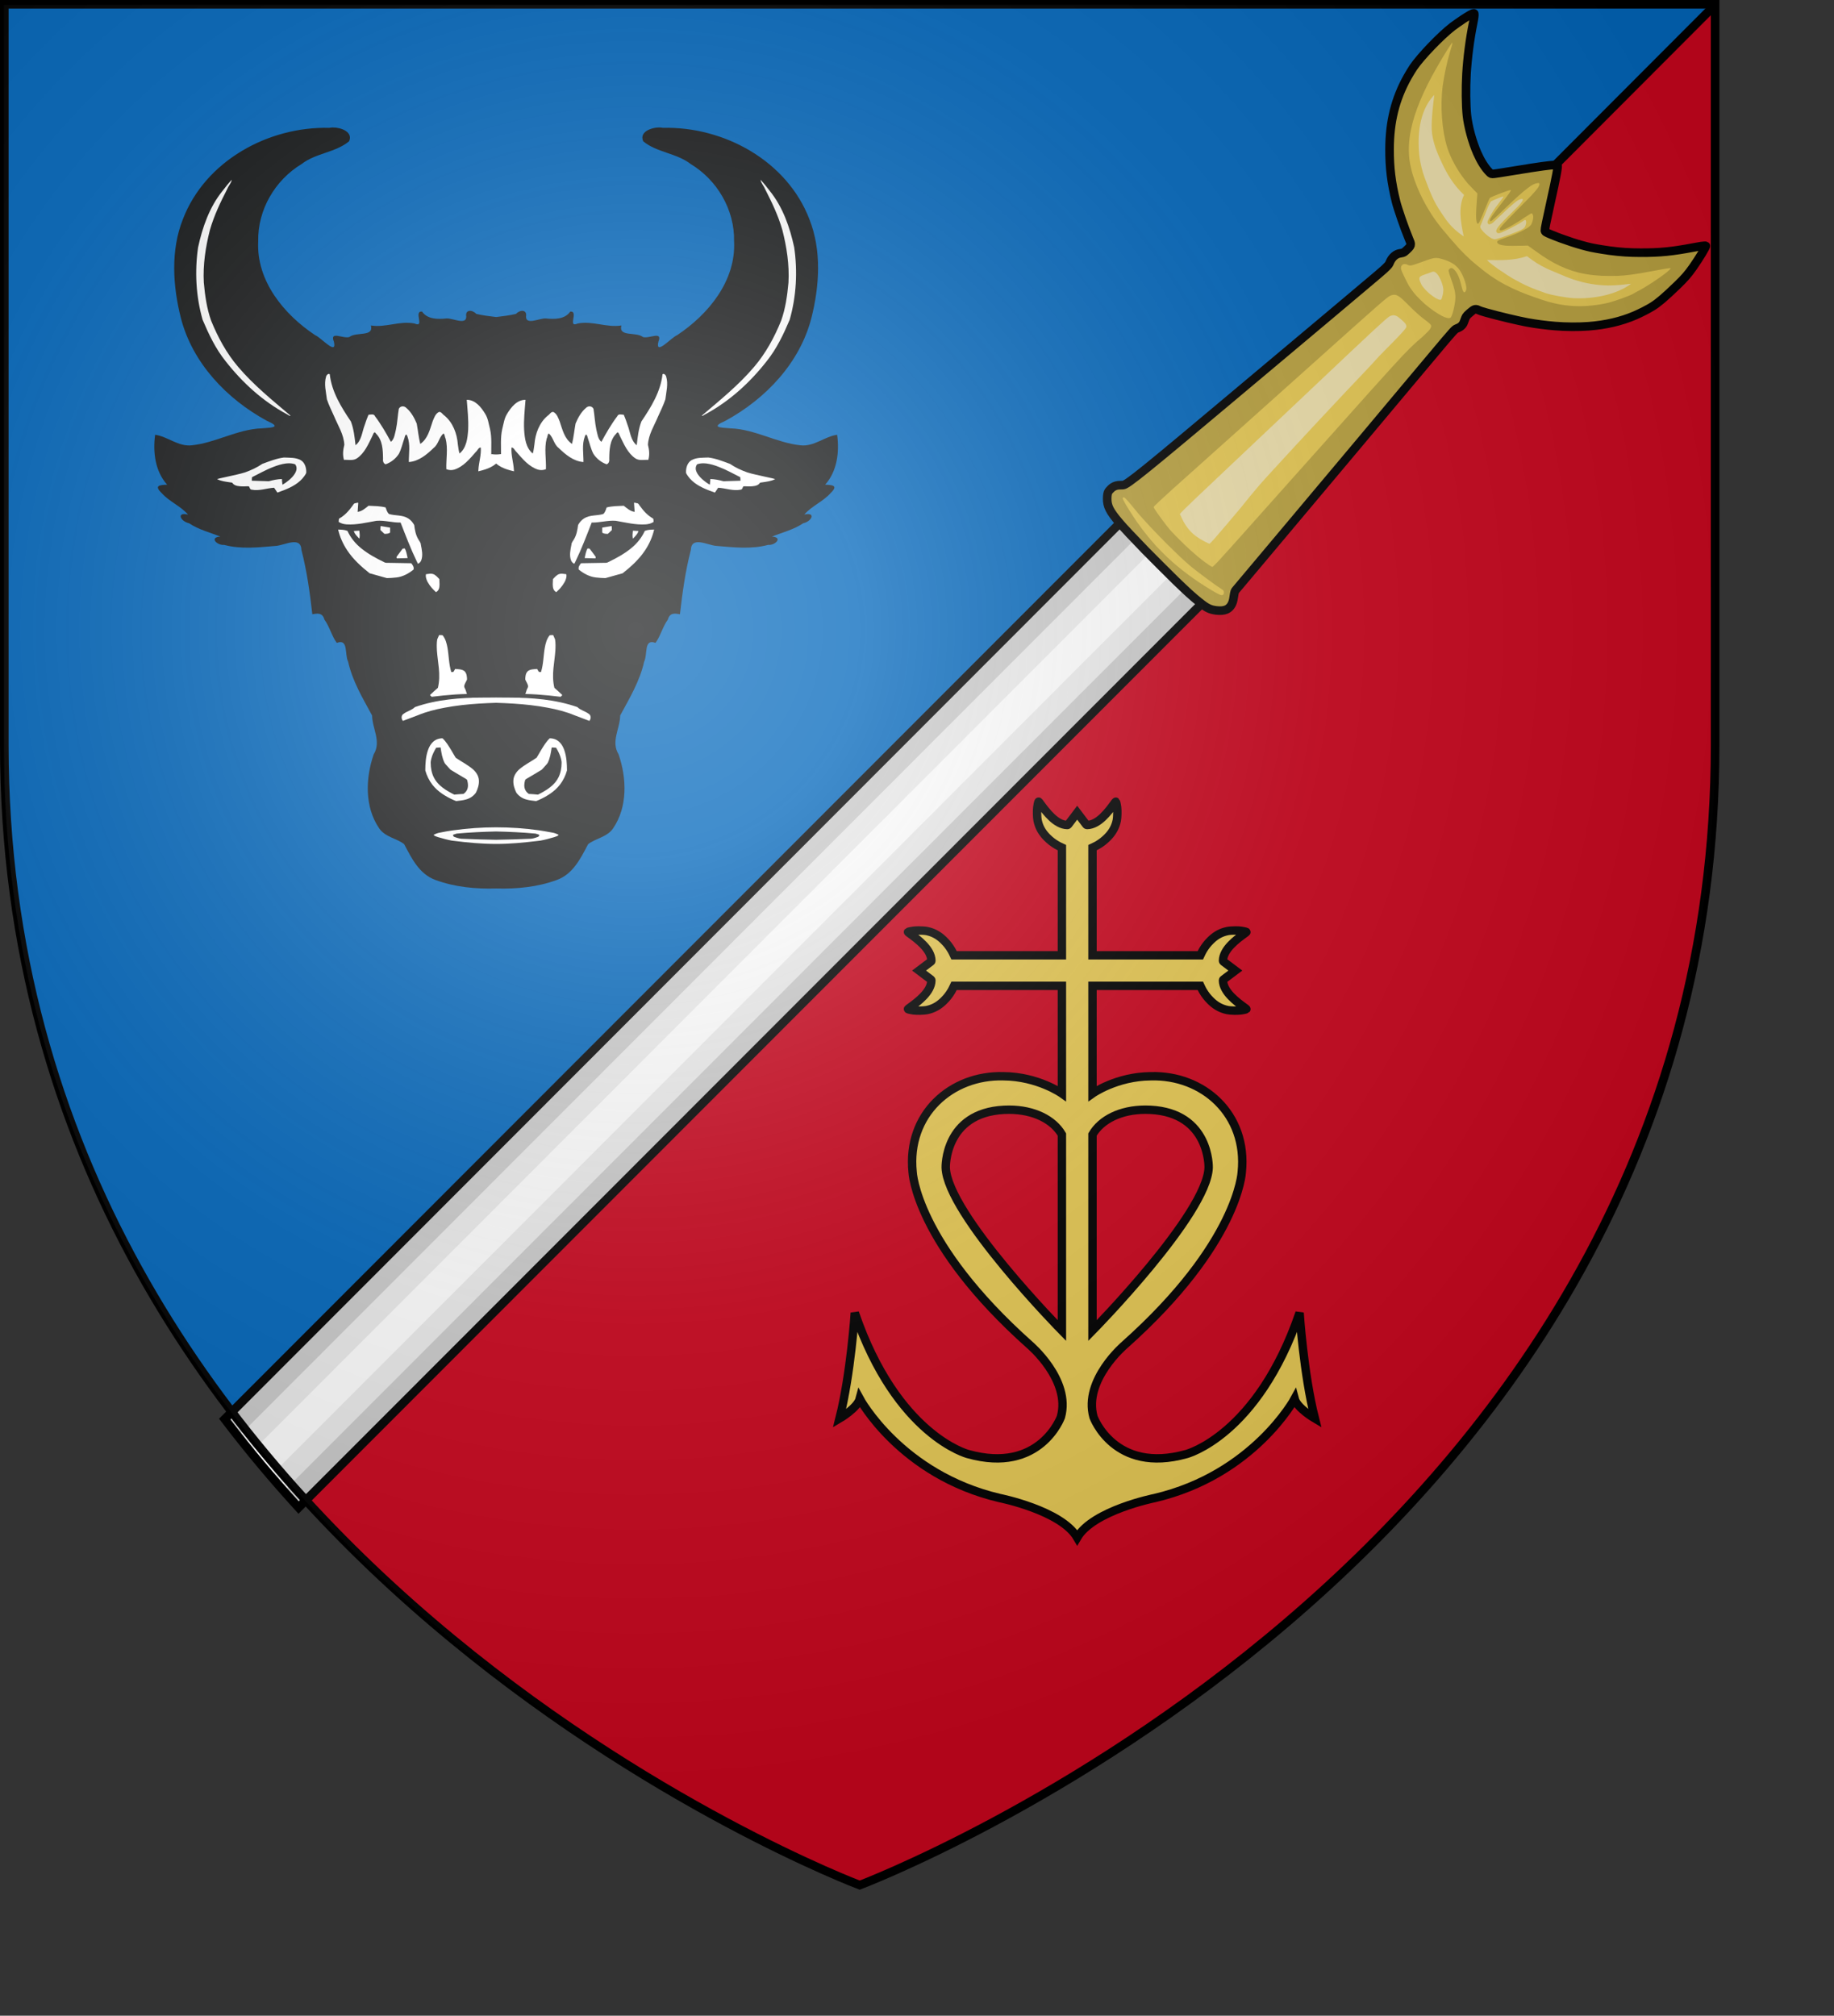
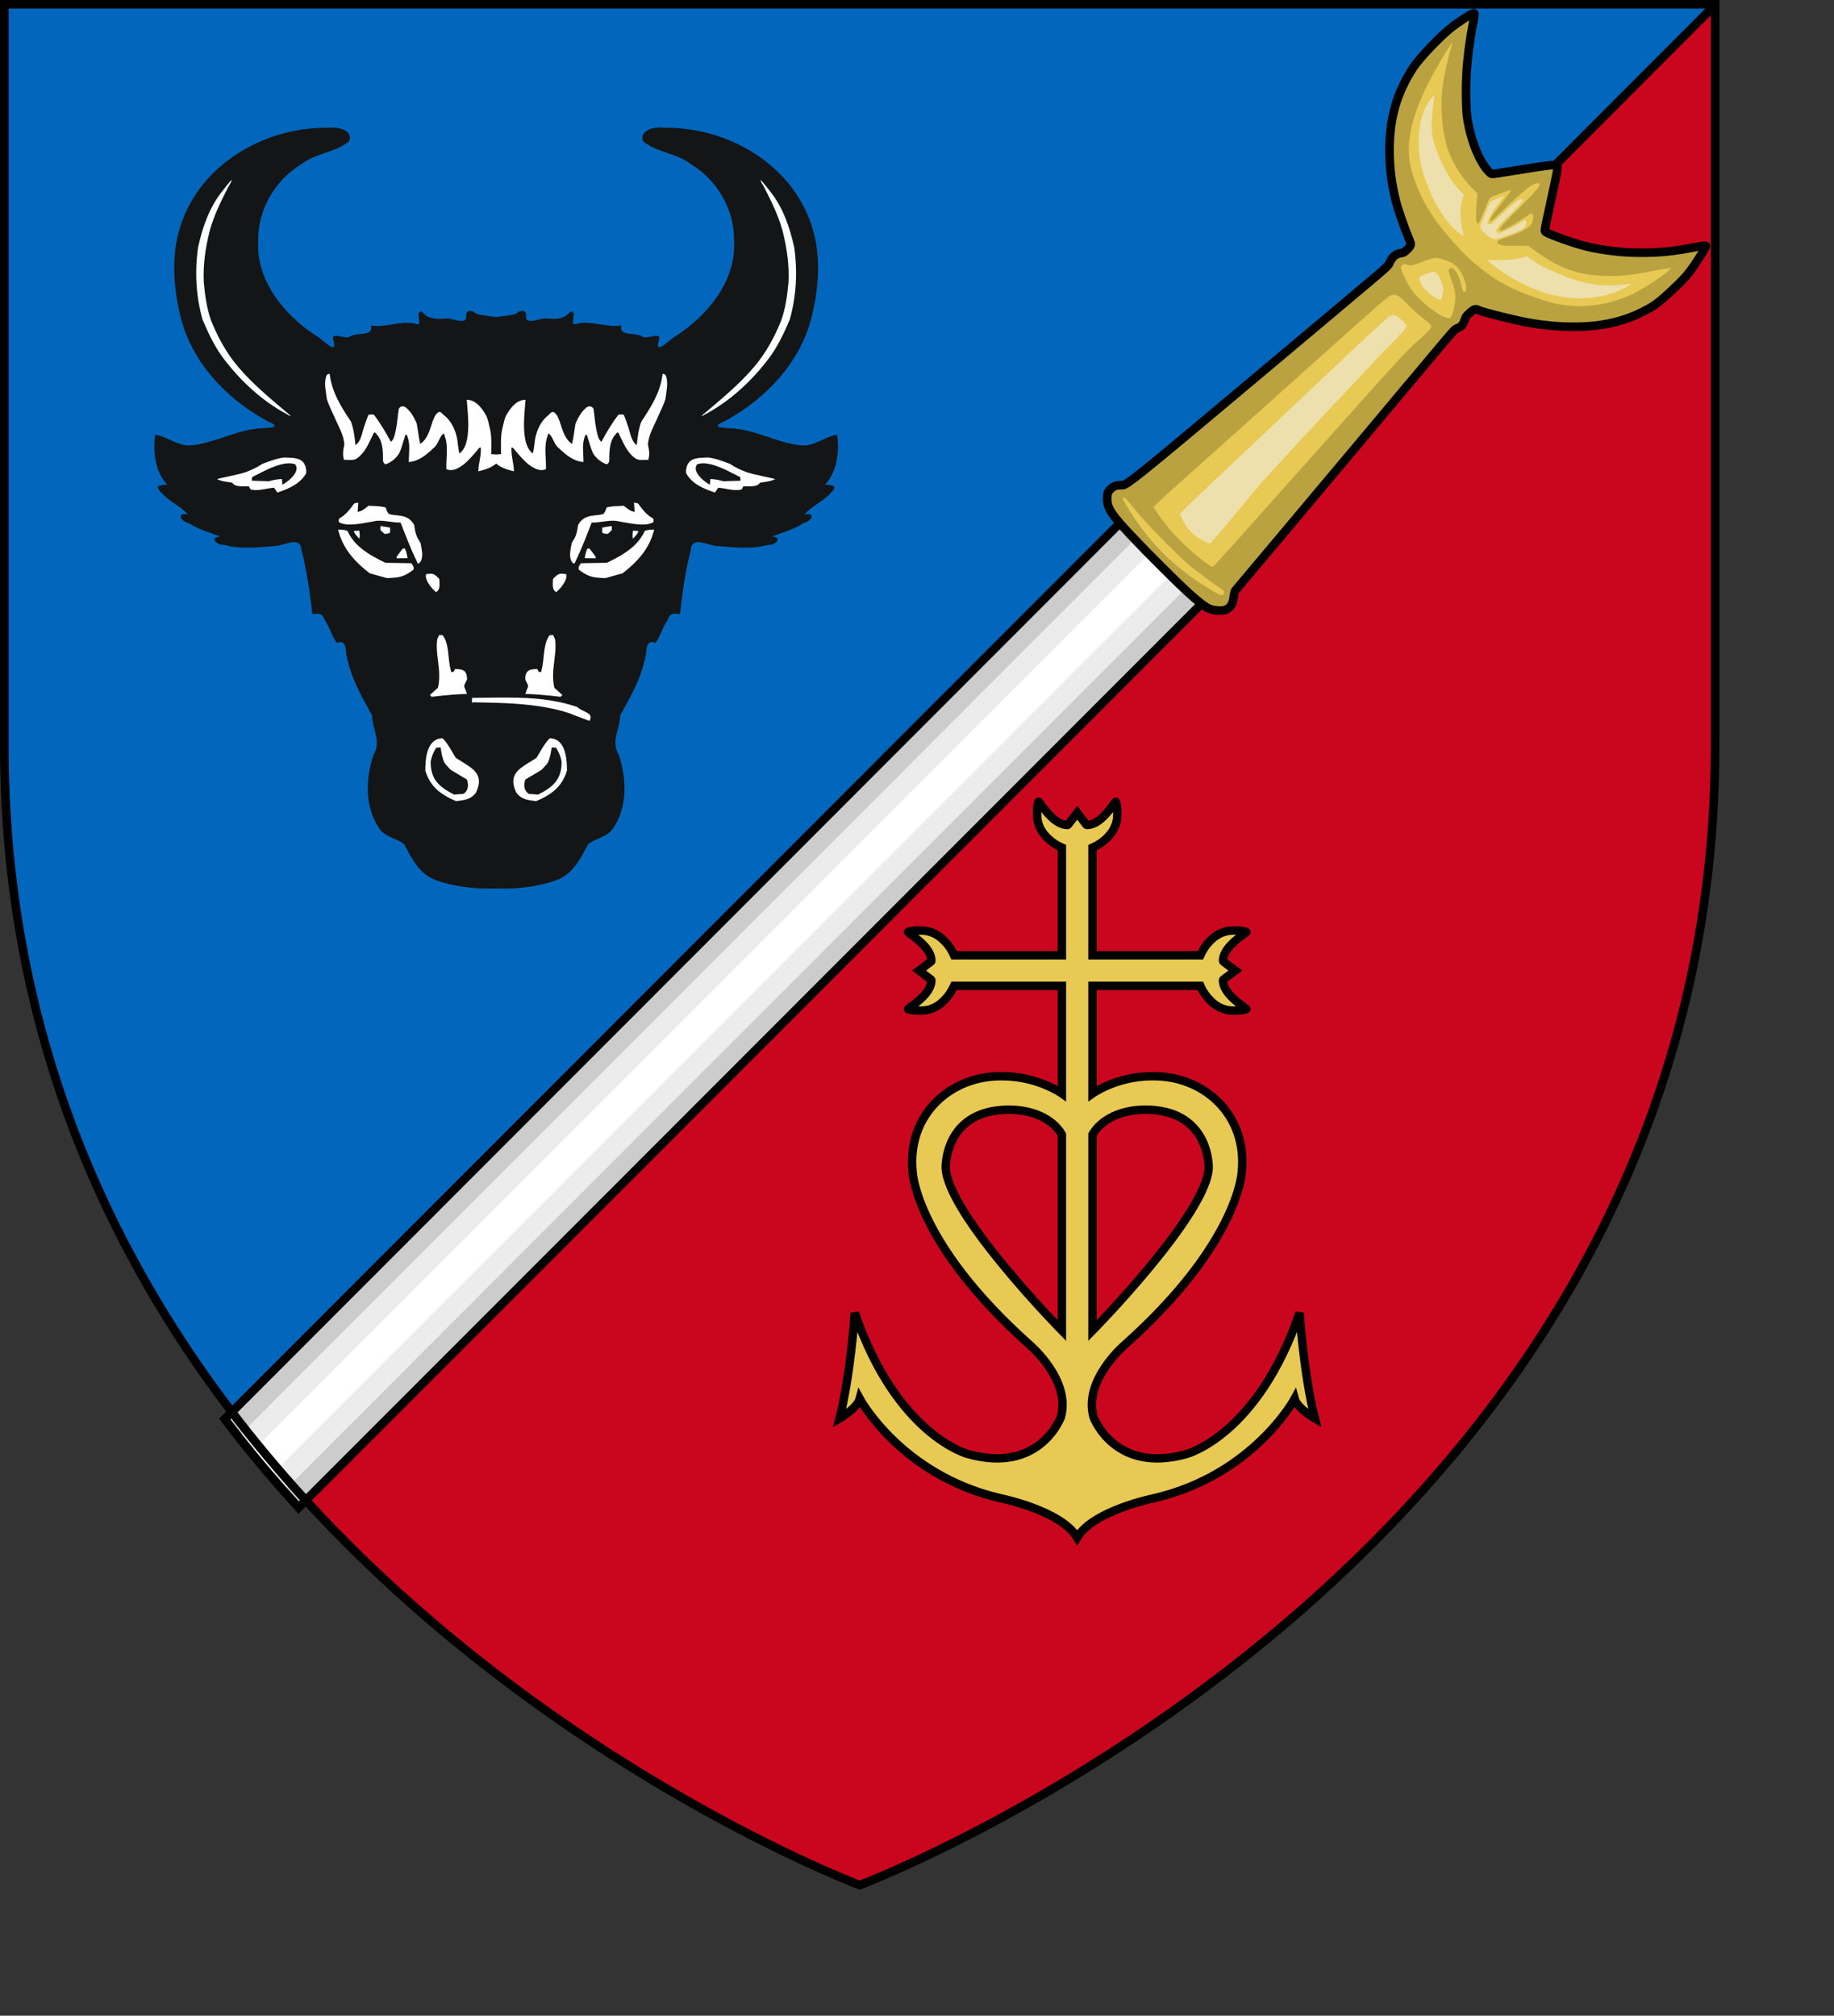
<svg xmlns="http://www.w3.org/2000/svg" xmlns:ns1="http://www.inkscape.org/namespaces/inkscape" xmlns:ns2="http://sodipodi.sourceforge.net/DTD/sodipodi-0.dtd" xmlns:xlink="http://www.w3.org/1999/xlink" version="1.0" width="16.933cm" height="18.61cm" id="svg2" ns1:version="0.91 r13725" ns2:docname="Bendlet_demo2.svg">
  <rect width="100%" height="100%" fill="#333333" stroke="none" />
  <ns2:namedview pagecolor="#ffffff" bordercolor="#666666" borderopacity="1" objecttolerance="10" gridtolerance="10" guidetolerance="10" ns1:pageopacity="0" ns1:pageshadow="2" ns1:window-width="1920" ns1:window-height="1017" id="namedview19" showgrid="false" ns1:zoom="0.5" ns1:cx="37.600889" ns1:cy="304.3604" ns1:window-x="-8" ns1:window-y="-8" ns1:window-maximized="1" ns1:current-layer="svg2" units="cm" />
  <desc id="desc4">Flag of Canton of Valais (Wallis)</desc>
  <defs id="defs6">
    <linearGradient id="linearGradient2893">
      <stop style="stop-color:#ffffff;stop-opacity:0.314" offset="0" id="stop2895" />
      <stop style="stop-color:#ffffff;stop-opacity:0.251" offset="0.19" id="stop2897" />
      <stop style="stop-color:#6b6b6b;stop-opacity:0.125" offset="0.6" id="stop2901" />
      <stop style="stop-color:#000000;stop-opacity:0.125" offset="1" id="stop2899" />
    </linearGradient>
    <radialGradient cx="221.445" cy="226.331" r="300" fx="221.445" fy="226.331" id="radialGradient3163" xlink:href="#linearGradient2893" gradientUnits="userSpaceOnUse" gradientTransform="matrix(1.353,0,0,1.349,-77.629,-85.053)" />
    <style type="text/css" id="style8749" />
    <style type="text/css" id="style42765" />
    <style type="text/css" id="style2337" />
  </defs>
  <g transform="translate(-995.127,56.962)" id="g2766" />
  <style type="text/css" id="style33631" />
  <style type="text/css" id="style3" />
  <g id="g16158-2-0-7-07" transform="matrix(0.805,0.529,-0.529,0.805,5145.181,128.909)" stroke-miterlimit="4" style="fill:#f8ec94;stroke-width:1;stroke-miterlimit:4;stroke-dasharray:none">
    <g id="g16134-1-2-73-6" transform="translate(-0.337,0)" stroke-miterlimit="4" style="stroke-width:1;stroke-miterlimit:4;stroke-dasharray:none">
      <g id="g16076-63-1-0-18" stroke-miterlimit="4" style="stroke-width:1;stroke-miterlimit:4;stroke-dasharray:none">
        <g id="g16158-2-9-3-3-9" transform="matrix(0.836,-0.549,0.549,0.836,31.518,-744.483)" stroke-miterlimit="4" style="fill:#f8ec94;stroke-width:1;stroke-miterlimit:4;stroke-dasharray:none">
          <g id="g16134-1-0-2-7-5" transform="matrix(1.199,0.164,-0.164,1.199,102.852,398.324)" stroke-miterlimit="4" style="stroke-width:1;stroke-miterlimit:4;stroke-dasharray:none">
            <g id="g183140-1" transform="matrix(0.36,-0.049,0.048,0.352,-1745.957,-27.92)" />
          </g>
        </g>
      </g>
    </g>
  </g>
  <g id="g15318-4" transform="matrix(0.288,0,0,0.288,5569.316,-608.73)" stroke-miterlimit="4" style="fill:#f8ec94;stroke:#aa8800;stroke-miterlimit:4;stroke-dasharray:none">
    <g id="g9483-7" transform="matrix(0.45,0,0,0.45,84.994,447.224)" style="stroke-width:2.222" />
    <g id="g14390-5" transform="matrix(0.45,0,0,0.45,803.324,476.727)" stroke-miterlimit="4" style="stroke-width:2.222;stroke-miterlimit:4;stroke-dasharray:none" />
    <g id="g19387-9" transform="matrix(1.122,0,0,1.122,223.53,403.718)" stroke-miterlimit="4" style="stroke-width:0.891;stroke-miterlimit:4;stroke-dasharray:none">
      <g id="g19389-3" transform="translate(100.338,-30.189)" stroke-miterlimit="4" style="stroke:#aa8800;stroke-miterlimit:4;stroke-dasharray:none" />
      <g id="g19403-9" transform="translate(43.909,46.452)" />
    </g>
    <g id="g8685-40" transform="matrix(1,0,0,1.01,632.206,560.674)" stroke-miterlimit="4" style="stroke-width:0.995;stroke-miterlimit:4;stroke-dasharray:none" />
    <g id="g20880-12" transform="translate(705.508,-44.871)" stroke-miterlimit="4" style="stroke-width:4;stroke-miterlimit:4;stroke-dasharray:none" />
  </g>
  <g id="g65449-1-7" transform="matrix(0.67,0,0,0.67,7065.996,-482.261)" stroke-miterlimit="4" style="fill:#f8ec94;stroke-width:1;stroke-miterlimit:4;stroke-dasharray:none">
    <g id="layer1-82-2-48-6-3" transform="matrix(1.02,0,0,1.02,-1351.087,-131.323)" stroke-miterlimit="4" style="fill:#f8ec94;stroke-width:1.21;stroke-miterlimit:4;stroke-dasharray:none">
      <g id="g6659-8-8-0" transform="translate(0,-0.027)" />
    </g>
  </g>
  <g id="g31764-1" transform="matrix(0.119,0,0,0.119,5532.756,-488.895)" stroke-miterlimit="4" style="fill:#f8ec94;stroke:#aa8800;stroke-width:4.429;stroke-miterlimit:4;stroke-dasharray:none" />
  <g id="g189549-6" transform="matrix(0.72,-3.0593473e-8,0,0.72,6584.646,-417.233)" stroke-miterlimit="4" style="fill:#f8ec94;stroke-width:1.2;stroke-miterlimit:4;stroke-dasharray:none" />
  <g id="g19389-1-6-4-1" transform="matrix(0.244,0,0,0.244,5519.885,-553.832)" stroke-miterlimit="4" style="stroke:#aa8800;stroke-width:3.537;stroke-miterlimit:4;stroke-dasharray:none" />
  <g id="g19403-2-3-3-2" transform="matrix(0.244,0,0,0.244,5506.101,-535.11)" stroke-miterlimit="4" style="fill:#f8ec94;stroke:#aa8800;stroke-width:3.537;stroke-miterlimit:4;stroke-dasharray:none" />
  <g id="g19389-1-2" transform="matrix(0.244,0,0,0.244,6248.165,-680.47)" stroke-miterlimit="4" style="stroke:#aa8800;stroke-width:3.537;stroke-miterlimit:4;stroke-dasharray:none" />
  <g id="g19403-2-38" transform="matrix(0.244,0,0,0.244,6234.381,-661.748)" stroke-miterlimit="4" style="stroke:#aa8800;stroke-width:3.537;stroke-miterlimit:4;stroke-dasharray:none" />
  <g id="g5469-17" transform="matrix(0.789,0,0,0.789,4837.551,-1626.625)" stroke-miterlimit="4" style="fill:#ffe24b;stroke-width:1.102;stroke-miterlimit:4;stroke-dasharray:none">
    <g id="g5471-1" transform="matrix(0.899,0,0,0.917,-1847.807,527.007)" />
    <g id="g5479-27" transform="matrix(-0.899,0,0,0.917,2847.757,527.007)" />
  </g>
  <g id="g5469-1-3" transform="matrix(0.789,0,0,0.789,6587.862,-1665.625)" stroke-miterlimit="4" style="fill:#ffe24b;stroke-width:1.102;stroke-miterlimit:4;stroke-dasharray:none">
    <g id="g5471-3-2" transform="matrix(0.899,0,0,0.917,-1847.807,527.007)" />
    <g id="g5479-8-6" transform="matrix(-0.899,0,0,0.917,2847.757,527.007)" />
  </g>
  <g id="g34628-1" transform="matrix(0.709,0,0,0.724,6052.975,-1349.321)" stroke-miterlimit="4" style="fill:#ffe24b;stroke-width:1.102;stroke-miterlimit:4;stroke-dasharray:none" />
  <g id="g34634-9" transform="matrix(-0.709,0,0,0.724,9758.98,-1349.321)" stroke-miterlimit="4" style="fill:#ffe24b;stroke-width:1.102;stroke-miterlimit:4;stroke-dasharray:none" />
  <g id="g17894-12" transform="matrix(0.709,0,0,0.724,7851.723,-1483.436)" stroke-miterlimit="4" style="fill:#ffe24b;stroke-width:1.102;stroke-miterlimit:4;stroke-dasharray:none" />
  <g id="g17900-1" transform="matrix(-0.709,0,0,0.724,11557.728,-1483.436)" stroke-miterlimit="4" style="fill:#ffe24b;stroke-width:1.102;stroke-miterlimit:4;stroke-dasharray:none" />
  <g id="g51453-8" transform="matrix(0.789,0,0,0.789,4318.012,-973.645)" />
  <g id="g9083-9-7-9-7-4-9-2" transform="matrix(0.884,0,0,0.884,1371.627,-1767.376)" stroke-miterlimit="4" style="stroke-width:1.161;stroke-miterlimit:4;stroke-dasharray:none" />
  <g id="layer1-82-2-48" transform="matrix(-0.639,0,0,0.718,5700.042,-532.819)" stroke-miterlimit="4" style="fill:#f8ec94;stroke-width:1.21;stroke-miterlimit:4;stroke-dasharray:none">
    <g id="g6659-8-8" transform="translate(0,-0.027)" />
  </g>
  <g id="g15946-8-1" transform="matrix(-0.9,0,0,1.01,6181.886,-379.606)" stroke-miterlimit="4" style="fill:#f8ec94;stroke-width:1;stroke-miterlimit:4;stroke-dasharray:none" />
  <g id="layer1-82-2-9" transform="matrix(-0.703,0,0,0.789,5711.855,-532.443)" stroke-miterlimit="4" style="fill:#f8ec94;stroke-width:1.21;stroke-miterlimit:4;stroke-dasharray:none">
    <g id="g6659-8-3" transform="translate(0,-0.027)" />
  </g>
  <g id="g19389-1" transform="matrix(-0.355,0,0,0.355,5775.27,-427.076)" stroke-miterlimit="4" style="stroke:#aa8800;stroke-miterlimit:4;stroke-dasharray:none" />
  <g id="g19403-2" transform="matrix(-0.355,0,0,0.355,5795.328,-399.834)" stroke-miterlimit="4" style="stroke:#aa8800;stroke-width:0.891;stroke-miterlimit:4;stroke-dasharray:none" />
  <g id="g5471-5" transform="matrix(0.621,0,0,0.634,3397.138,-923.002)" stroke-miterlimit="4" style="fill:#ffe24b;stroke-width:1.102;stroke-miterlimit:4;stroke-dasharray:none" />
  <g id="g5479-4" transform="matrix(-0.621,0,0,0.634,6644.064,-923.002)" stroke-miterlimit="4" style="fill:#ffe24b;stroke-width:1.102;stroke-miterlimit:4;stroke-dasharray:none" />
  <g id="g5471-3-23" transform="matrix(0.621,0,0,0.634,4930.63,-957.171)" stroke-miterlimit="4" style="fill:#ffe24b;stroke-width:1.102;stroke-miterlimit:4;stroke-dasharray:none" />
  <g id="g5479-8-1" transform="matrix(-0.621,0,0,0.634,8177.556,-957.171)" stroke-miterlimit="4" style="fill:#ffe24b;stroke-width:1.102;stroke-miterlimit:4;stroke-dasharray:none" />
  <g id="g5471" transform="matrix(0.709,0,0,0.724,2971.057,-1076.169)" stroke-miterlimit="4" style="fill:#ffe24b;stroke-width:1.102;stroke-miterlimit:4;stroke-dasharray:none" />
  <g id="g5479" transform="matrix(-0.709,0,0,0.724,6677.062,-1076.169)" stroke-miterlimit="4" style="fill:#ffe24b;stroke-width:1.102;stroke-miterlimit:4;stroke-dasharray:none" />
  <g id="g5471-3" transform="matrix(0.709,0,0,0.724,4721.368,-1115.168)" stroke-miterlimit="4" style="fill:#ffe24b;stroke-width:1.102;stroke-miterlimit:4;stroke-dasharray:none" />
  <g id="g5479-8" transform="matrix(-0.709,0,0,0.724,8427.373,-1115.168)" stroke-miterlimit="4" style="fill:#ffe24b;stroke-width:1.102;stroke-miterlimit:4;stroke-dasharray:none" />
  <g id="g5469" transform="matrix(-1.122,0,0,1.122,287.396,-1942.067)" stroke-miterlimit="4" style="fill:#ffe24b;stroke:#aa8800;stroke-width:1.102;stroke-miterlimit:4;stroke-dasharray:none">
    <g id="g5471-8" transform="matrix(0.899,0,0,0.917,-1847.807,527.007)" />
    <g id="g5479-2" transform="matrix(-0.899,0,0,0.917,2847.757,527.007)" />
  </g>
  <g id="g5469-1" transform="matrix(-1.122,0,0,1.122,-2201.886,-1997.533)" stroke-miterlimit="4" style="fill:#ffe24b;stroke:#aa8800;stroke-width:1.102;stroke-miterlimit:4;stroke-dasharray:none">
    <g id="g5471-3-5" transform="matrix(0.899,0,0,0.917,-1847.807,527.007)" />
    <g id="g5479-8-7" transform="matrix(-0.899,0,0,0.917,2847.757,527.007)" />
  </g>
  <g id="g34628" transform="matrix(-1.009,0,0,1.029,-1441.173,-1547.687)" stroke-miterlimit="4" style="fill:#ffe24b;stroke:#aa8800;stroke-width:1.102;stroke-miterlimit:4;stroke-dasharray:none" />
  <g id="g34634" transform="matrix(1.009,0,0,1.029,-6711.832,-1547.687)" stroke-miterlimit="4" style="fill:#ffe24b;stroke:#aa8800;stroke-width:1.102;stroke-miterlimit:4;stroke-dasharray:none" />
  <g id="g17894" transform="matrix(-1.009,0,0,1.029,-3999.342,-1738.425)" stroke-miterlimit="4" style="fill:#ffe24b;stroke:#aa8800;stroke-width:1.102;stroke-miterlimit:4;stroke-dasharray:none" />
  <g id="g17900" transform="matrix(1.009,0,0,1.029,-9270.001,-1738.425)" stroke-miterlimit="4" style="fill:#ffe24b;stroke:#aa8800;stroke-width:1.102;stroke-miterlimit:4;stroke-dasharray:none" />
  <g id="g51453" transform="matrix(-1.122,0,0,1.122,1026.282,-1013.403)" style="stroke:#aa8800;stroke-width:1.053" />
  <rect id="rect14924" style="fill:#e20909;fill-rule:nonzero;stroke:#aa8800;stroke-width:0.493;stroke-linecap:butt;stroke-linejoin:bevel;stroke-miterlimit:4;stroke-dasharray:none;stroke-dashoffset:0;enable-background:accumulate" transform="scale(-1,1)" height="0" width="0.371" stroke-miterlimit="4" y="-768.395" x="-1571.412" />
  <g id="g54773-8" transform="matrix(-0.35,0,0,0.35,1571.009,-682.303)" style="stroke:#aa8800;stroke-width:1.053">
    <g id="g21919-1" transform="translate(-1426.253,-111.222)">
      <g id="g164334-7" transform="matrix(1.884,0,0,1.884,176.412,-288.203)">
        <g id="g9684" transform="translate(-454.865,1.342)">
          <g id="g13943-0" transform="matrix(2.668,0,0,2.668,-2704.51,-2027.619)" style="stroke:#aa8800">
            <g id="g6354-8-9" transform="matrix(0.9,0,0,0.9,579.186,292.078)">
              <g id="g13943-0-0" transform="matrix(1.111,0,0,1.111,-246.835,-324.287)" style="stroke:#aa8800">
                <g id="g6354-8-9-1" transform="matrix(0.9,0,0,0.9,579.186,292.078)" />
              </g>
            </g>
          </g>
        </g>
      </g>
    </g>
  </g>
  <g id="g6027" transform="matrix(-1.385,0,0,1.385,2421.269,-1034.665)" style="stroke:#aa8800;stroke-width:1.053">
    <g id="g138198" transform="matrix(0.789,0,0,0.789,103.481,-134.52)" />
  </g>
  <g id="g27480" transform="matrix(1.411,0,0,1.411,-345.167,-1622.893)" style="stroke:#aa8800;stroke-width:1.053" />
  <rect id="rect14924-4" style="fill:#e20909;fill-rule:nonzero;stroke:#aa8800;stroke-width:0.494;stroke-linecap:butt;stroke-linejoin:bevel;stroke-miterlimit:4;stroke-dasharray:none;stroke-dashoffset:0;enable-background:accumulate" height="0" width="0.372" stroke-miterlimit="4" y="-768.155" x="1029.442" />
  <g id="layer1-9" transform="matrix(0.351,0,0,0.351,1029.847,-681.917)" style="stroke:#aa8800;stroke-width:1.053">
    <g id="g54773-8-2">
      <g id="g21919-1-4" transform="translate(-1426.253,-111.222)">
        <g id="g164334-7-5" transform="matrix(1.884,0,0,1.884,176.412,-288.203)">
          <g id="g9684-5" transform="translate(-454.865,1.342)">
            <g id="g13943-0-1" transform="matrix(2.668,0,0,2.668,-2704.51,-2027.619)" style="stroke:#aa8800">
              <g id="g6354-8-9-7" transform="matrix(0.9,0,0,0.9,579.186,292.078)">
                <g id="g13943-0-0-1" transform="matrix(1.111,0,0,1.111,-246.835,-324.287)" style="stroke:#aa8800">
                  <g id="g6354-8-9-1-1" transform="matrix(0.9,0,0,0.9,579.186,292.078)" />
                </g>
              </g>
            </g>
          </g>
        </g>
      </g>
    </g>
  </g>
  <g id="g23393" transform="matrix(1.189,0,0,1.189,585.393,-1615.625)" style="stroke:#aa8800;stroke-width:1.053" />
  <g id="layer4-8" transform="matrix(1.387,0,0,1.387,183.475,-1317.227)" style="stroke:#aa8800;stroke-width:1.053">
    <g id="g6027-14" transform="translate(-3.874,203.532)">
      <g id="g138198-2" transform="matrix(0.789,0,0,0.789,103.481,-134.52)" />
    </g>
  </g>
  <g id="g36392-4" transform="matrix(0.507,0,0,0.507,815.952,-920.871)" stroke-miterlimit="4" style="stroke:#0000b4;stroke-miterlimit:4;stroke-dasharray:none">
    <g id="g23393-4-4" transform="matrix(2.346,0,0,2.346,-479.52,-1360.117)" style="stroke-width:0.764" />
    <g id="layer4-8-4-8" transform="matrix(2.737,0,0,2.737,-1272.419,-771.44)" style="stroke-width:0.655">
      <g id="g6027-1-3" transform="translate(-3.874,203.532)" stroke-miterlimit="4" style="stroke:#0000b4;stroke-width:0.655;stroke-miterlimit:4;stroke-dasharray:none">
        <g id="g138198-9-8" transform="matrix(0.789,0,0,0.789,103.481,-134.52)" stroke-miterlimit="4" style="stroke:#0000b4;stroke-width:0.83;stroke-miterlimit:4;stroke-dasharray:none" />
      </g>
    </g>
  </g>
  <g id="g7976-7" transform="matrix(0.624,0,0,0.624,441.941,-1451.304)" style="fill:#cd0f25;stroke:#aa8800;stroke-width:1.053" />
  <g id="g33866-6-2-3-7-0-7" transform="matrix(0.684,0,0,0.526,-139.408,-947.822)" stroke-miterlimit="4" style="fill:#ffffff;stroke:#808080;stroke-width:0.7;stroke-miterlimit:4;stroke-dasharray:none" />
  <g id="g15318" transform="matrix(-0.317,0,0,0.317,2174.419,-1336.37)" stroke-miterlimit="4" style="fill:#fee46e;stroke:#ac8800;stroke-miterlimit:4;stroke-dasharray:none">
    <g id="g9483" transform="matrix(0.45,0,0,0.45,84.994,447.224)" style="stroke-width:8.105" />
    <g id="g14390" transform="matrix(0.45,0,0,0.45,803.324,476.727)" style="stroke-width:8.105" />
    <g id="g19387" transform="matrix(1.122,0,0,1.122,223.53,403.718)" style="stroke-width:3.251">
      <g id="g19389" transform="translate(100.338,-30.189)" />
      <g id="g19403" transform="translate(43.909,46.452)" />
    </g>
    <g id="g8685" transform="matrix(1,0,0,1.01,632.206,560.674)" style="stroke-width:3.629" />
    <g id="g20880" transform="translate(705.508,-44.871)" style="stroke-width:3.647" />
  </g>
  <g id="g31764" transform="matrix(-0.131,0,0,0.131,2214.72,-1204.277)" stroke-miterlimit="4" style="fill:#fee46e;stroke:#ac8800;stroke-width:8.862;stroke-miterlimit:4;stroke-dasharray:none" />
  <g id="g23393-4" transform="matrix(-1.187,0,0,1.187,2027.174,-1609.077)" stroke-miterlimit="4" style="stroke:#0000b4;stroke-width:0.764;stroke-miterlimit:4;stroke-dasharray:none" />
  <g id="layer4-8-4" transform="matrix(-1.385,0,0,1.385,2428.39,-1311.199)" stroke-miterlimit="4" style="stroke:#0000b4;stroke-width:0.655;stroke-miterlimit:4;stroke-dasharray:none">
    <g id="g6027-1" transform="translate(-3.874,203.532)" stroke-miterlimit="4" style="stroke:#0000b4;stroke-width:0.655;stroke-miterlimit:4;stroke-dasharray:none">
      <g id="g138198-9" transform="matrix(0.789,0,0,0.789,103.481,-134.52)" stroke-miterlimit="4" style="stroke:#0000b4;stroke-width:0.83;stroke-miterlimit:4;stroke-dasharray:none" />
    </g>
  </g>
  <g id="g7976-7-2" transform="matrix(0.619,0,0,0.619,1025.371,-1445.809)" style="fill:#cd0f25;stroke:#aa8800;stroke-width:1.053" />
  <g id="g33866-6-2-3-7-0-7-6" transform="matrix(0.679,0,0,0.522,448.168,-945.917)" stroke-miterlimit="4" style="fill:#ffffff;stroke:#808080;stroke-width:0.7;stroke-miterlimit:4;stroke-dasharray:none" />
  <g style="display:inline" id="g14038" transform="matrix(0.805,0,0,0.805,-654.651,-858.999)" />
  <g id="g5469-7" style="display:inline;stroke-width:1;stroke-miterlimit:4;stroke-dasharray:none" transform="matrix(0.805,0,0,0.805,2791.609,-1640.93)">
    <g style="fill:#ffe24b;fill-opacity:1;stroke-width:1.102;stroke-miterlimit:4;stroke-dasharray:none" transform="matrix(0.899,0,0,0.917,-1847.807,527.007)" id="g5471-33">
      <g style="fill:#ffe24b;fill-opacity:1;stroke-width:1.102;stroke-miterlimit:4;stroke-dasharray:none" id="g5473" />
      <g style="display:inline;fill:#ffe24b;fill-opacity:1;stroke-width:1.102;stroke-miterlimit:4;stroke-dasharray:none" id="g5477" transform="matrix(-1,0,0,1,5279.073,0)" />
    </g>
    <g style="fill:#ffe24b;fill-opacity:1;stroke-width:1.102;stroke-miterlimit:4;stroke-dasharray:none" transform="matrix(-0.899,0,0,0.917,2847.757,527.007)" id="g5479-5">
      <g style="fill:#ffe24b;fill-opacity:1;stroke-width:1.102;stroke-miterlimit:4;stroke-dasharray:none" id="g5481" />
      <g style="display:inline;fill:#ffe24b;fill-opacity:1;stroke-width:1.102;stroke-miterlimit:4;stroke-dasharray:none" id="g5485" transform="matrix(-1,0,0,1,5279.073,0)" />
    </g>
  </g>
  <g style="display:inline" id="g34631" transform="matrix(0.805,0,0,0.805,1097.189,-1422.562)" />
  <g style="display:inline;fill:#729fcf" id="g5354" transform="matrix(-1,0,0,1,600,-0.694)" />
  <g transform="matrix(-1,0,0,1,600,-0.694)" id="g5370" style="display:inline;fill:#729fcf" />
  <g style="display:inline;fill:#729fcf" id="g5374" transform="matrix(-1,0,0,1,600,-0.694)" />
  <g transform="matrix(-1,0,0,1,600,-0.694)" id="g5378" style="display:inline;fill:#729fcf" />
  <g id="g5088" transform="translate(-1.934,0)" style="fill:#ef2929" />
  <g id="g5382">
    <g id="g5316">
      <g id="g5253">
        <g id="g5245">
          <g id="g5239">
            <g style="display:inline;fill:#cc0000" id="g5350" transform="matrix(-1,0,0,1,600,-0.694)">
              <path id="path5352" transform="matrix(-1,0,0,1,600,0.694)" d="M 598.5 1.721 L 598.477 1.727 L 93.225 508.051 L 93.207 508.084 C 180.941 613.003 300 657.807 300 657.807 C 300 657.807 598.5 545.487 598.5 260.035 L 598.5 1.721 z " style="fill:#ca061e;fill-opacity:1;fill-rule:evenodd;stroke:none;stroke-width:1px;stroke-linecap:butt;stroke-linejoin:miter;stroke-opacity:1" />
            </g>
            <g transform="matrix(-1,0,0,1,600,-0.694)" id="g5393" style="display:inline;fill:#3465a4">
              <path id="path5395" transform="matrix(-1,0,0,1,600,0.694)" d="M 1.5 1.482 L 1.5 260.035 C 1.5 365.209 42.023 446.875 93.207 508.084 L 93.225 508.051 L 598.477 1.727 L 598.5 1.721 L 598.5 1.482 L 1.5 1.482 z " style="fill:#0267bc;fill-opacity:1;fill-rule:evenodd;stroke:none;stroke-width:1px;stroke-linecap:butt;stroke-linejoin:miter;stroke-opacity:1" />
            </g>
          </g>
          <path d="M 93.224,508.05 598.477,1.726" style="fill:none;fill-opacity:1;fill-rule:evenodd;stroke:#000000;stroke-width:3;stroke-miterlimit:4;stroke-dasharray:none;stroke-opacity:1" id="path2319" ns1:connector-curvature="0" ns2:nodetypes="cc" />
        </g>
        <g id="g5184">
          <g style="display:inline" id="g8079-6" transform="matrix(0.987,3.125,-3.126,0.987,6361.582,2531.352)">
            <g style="stroke-width:1.111;stroke-miterlimit:4;stroke-dasharray:none" transform="matrix(-0.564,0.32,0.304,0.584,-104.089,859.913)" id="g9447-3-0-0-7-9-0">
              <g id="g8884-7-3-1-7-3-0" transform="matrix(1,0,0,1.114,0.17,-123.478)" style="stroke-width:1.053;stroke-miterlimit:4;stroke-dasharray:none">
                <path style="fill:#cccccc;fill-opacity:1;stroke:none" d="M 394.621 177.545 L 80.334 491.938 C 88.59 502.813 97.219 513.102 106.08 522.822 L 423.953 204.842 L 394.621 177.545 z " transform="matrix(-0.333,-0.284,-0.333,0.305,2205.333,192.568)" id="rect8042-73-1-7-8-9-3" />
                <path style="display:inline;fill:#ececec;fill-opacity:1;stroke:none" d="M 400.25 182.785 L 85.078 498.064 C 90.247 504.626 95.547 510.965 100.945 517.088 L 418.322 199.604 L 400.25 182.785 z " transform="matrix(-0.333,-0.284,-0.333,0.305,2205.333,192.568)" id="rect8042-7-2-4-3-3-9-2" />
                <path style="display:inline;fill:#ffffff;fill-opacity:1;stroke:none" d="M 404.387 188.611 L 89.504 503.6 C 91.752 506.36 94.023 509.078 96.312 511.758 L 412.137 195.826 L 404.387 188.611 z " transform="matrix(-0.333,-0.284,-0.333,0.305,2205.333,192.568)" id="rect8042-7-9-5-5-3-3-7-7" />
                <path style="display:inline;fill:none;stroke:#000000;stroke-width:3;stroke-miterlimit:4;stroke-dasharray:none;stroke-opacity:1" d="M 394.621 177.545 L 80.334 491.938 C 88.59 502.813 97.219 513.102 106.08 522.822 L 423.953 204.842 L 394.621 177.545 z " transform="matrix(-0.333,-0.284,-0.333,0.305,2205.333,192.568)" id="rect8042-3-6-7-5-8-9-54" />
              </g>
              <g id="g9199-3-2-0-5-8-2" style="stroke-width:1.111;stroke-miterlimit:4;stroke-dasharray:none" transform="translate(-1.235,-2.937)" />
              <g id="g9258-7-6-7-8-3-8" transform="matrix(0.974,0,0,0.992,54.84,11.228)" style="stroke-width:1.13;stroke-miterlimit:4;stroke-dasharray:none" />
            </g>
            <g id="g8074-7">
              <path style="fill:#baa240;fill-opacity:1;stroke:#000000;stroke-width:0.915;stroke-miterlimit:4;stroke-dasharray:none;stroke-opacity:1" d="m -1228.553,1519.388 c -1.498,0.753 -2.874,1.412 -3.527,1.688 -1.463,0.618 -2.068,0.719 -2.828,0.474 -0.375,-0.121 -0.581,-0.23 -0.702,-0.371 -0.073,-0.085 -0.244,-0.41 -0.282,-0.535 -0.089,-0.292 -0.078,-0.543 0.04,-0.915 0.08,-0.252 0.086,-0.301 0.055,-0.479 -0.082,-0.479 -0.594,-1.857 -1.758,-4.732 -0.682,-1.685 -0.845,-2.082 -3.539,-8.605 -2.914,-7.055 -2.962,-7.171 -5.281,-12.761 -2.932,-7.066 -2.852,-6.875 -3.099,-7.358 -0.156,-0.305 -0.204,-0.37 -0.377,-0.513 -0.452,-0.373 -0.677,-0.905 -0.58,-1.37 0.03,-0.146 0.03,-0.298 0,-0.42 -0.015,-0.056 -0.069,-0.184 -0.151,-0.353 -0.195,-0.405 -0.28,-0.51 -0.45,-0.556 -0.121,-0.033 -0.229,-0.032 -0.661,0.01 -1.13,0.104 -3.342,0.165 -4.14,0.113 -2.079,-0.134 -3.63,-0.422 -5.524,-1.026 -2.791,-0.89 -4.912,-2.189 -6.738,-4.128 -0.246,-0.261 -0.621,-0.69 -0.794,-0.907 -0.856,-1.077 -2.356,-3.823 -2.885,-5.282 -0.091,-0.25 -0.32,-0.974 -0.421,-1.33 -0.197,-0.692 -0.289,-1.16 -0.25,-1.263 0.013,-0.033 0.014,-0.034 0.067,-0.03 0.109,0.01 0.445,0.162 0.854,0.39 1.518,0.846 3.374,1.71 5.008,2.332 1.407,0.535 3.17,1.07 4.232,1.284 1.169,0.235 2.86,0.301 4.129,0.163 0.949,-0.104 1.734,-0.309 2.332,-0.611 0.245,-0.124 0.268,-0.154 0.324,-0.436 0.044,-0.22 0.126,-0.757 0.338,-2.221 0.109,-0.75 0.228,-1.561 0.266,-1.801 0.26,-1.686 0.454,-2.64 0.547,-2.689 0.115,-0.059 1.043,0.434 3.668,1.952 1.716,0.992 2.408,1.375 2.558,1.414 0.152,0.04 0.21,-0.01 0.628,-0.505 0.971,-1.158 2.02,-2.629 2.604,-3.653 0.118,-0.207 0.412,-0.769 0.587,-1.123 0.2,-0.403 0.241,-0.488 0.324,-0.666 0.487,-1.04 0.82,-1.896 1.19,-3.057 0.62,-1.944 0.896,-3.262 1.167,-5.558 0.038,-0.32 0.085,-0.681 0.106,-0.802 0.036,-0.215 0.1,-0.466 0.121,-0.477 0.074,-0.038 1.034,1.051 1.751,1.987 0.551,0.719 0.858,1.219 1.332,2.174 0.817,1.642 1.161,2.451 1.353,3.176 0.134,0.509 0.291,1.426 0.358,2.089 0.16,1.595 0.029,3.295 -0.39,5.064 -0.252,1.065 -0.651,2.303 -1.094,3.39 -0.357,0.879 -0.831,1.898 -1.241,2.672 -0.472,0.892 -1.598,2.77 -2.318,3.865 -0.281,0.428 -0.392,0.583 -0.503,0.704 -0.133,0.145 -0.15,0.168 -0.181,0.25 -0.048,0.128 -0.027,0.263 0.083,0.526 0.036,0.086 0.095,0.228 0.13,0.314 0.071,0.173 0.151,0.311 0.238,0.413 0.031,0.036 0.163,0.147 0.293,0.245 0.286,0.217 0.349,0.278 0.437,0.429 0.1,0.173 0.139,0.322 0.16,0.615 0.01,0.107 0.018,0.152 0.056,0.24 0.129,0.303 0.741,1.28 3.964,6.325 2.251,3.523 3.354,5.253 4.473,7.016 0.555,0.875 1.572,2.473 2.26,3.551 1.252,1.964 2.283,3.584 4.505,7.08 0.655,1.03 1.688,2.655 2.297,3.612 1.496,2.351 1.697,2.667 1.848,2.91 0.114,0.183 0.138,0.215 0.191,0.254 0.085,0.062 0.233,0.142 0.473,0.257 0.257,0.123 0.344,0.171 0.476,0.261 0.366,0.251 0.571,0.566 0.606,0.93 0.027,0.292 -0.052,0.639 -0.239,1.047 -0.283,0.615 -0.553,0.892 -1.442,1.481 -0.748,0.496 -1.358,0.852 -2.886,1.681 -0.529,0.287 -3.469,1.817 -4.143,2.156 z" id="path8742-1-0" ns1:connector-curvature="0" ns2:nodetypes="cccccccsssccccccccsccccccccssccsccscccccsccccccccccccccccccccccccccccccccccc" />
              <path style="fill:#e7c954;fill-opacity:1" d="m -1226.936,1517.271 c 1.52,-0.868 3.054,-1.97 4.48,-3.221 0.803,-0.705 1.026,-0.946 1.026,-1.115 2e-4,-0.136 -0.175,-0.256 -0.364,-0.247 -0.095,0.01 -0.121,0.02 -0.347,0.209 -0.527,0.441 -2.293,1.727 -3.116,2.268 -1.321,0.869 -4.807,2.681 -6.994,3.635 -0.292,0.127 -0.572,0.241 -1.072,0.437 -0.62,0.242 -1.068,0.448 -1.158,0.531 -0.066,0.061 -0.061,0.172 0.01,0.189 0.089,0.023 0.358,-0.015 0.734,-0.104 1.93,-0.456 3.631,-1.032 5.216,-1.765 0.323,-0.149 1.28,-0.642 1.587,-0.817 z m -0.935,-2.041 c 0.727,-0.401 1.146,-0.648 1.732,-1.019 0.516,-0.327 1.221,-0.843 1.46,-1.07 0.067,-0.064 0.071,-0.07 0.062,-0.115 -0.013,-0.062 -0.188,-0.402 -0.382,-0.743 -0.389,-0.683 -1.426,-2.442 -2.464,-4.179 -0.144,-0.241 -1.354,-2.273 -2.689,-4.518 -7.408,-12.449 -8.674,-14.593 -9.823,-16.631 -0.258,-0.457 -0.76,-1.433 -0.889,-1.728 -0.057,-0.128 -0.168,-0.388 -0.247,-0.577 -0.109,-0.258 -0.2,-0.45 -0.365,-0.773 -0.242,-0.472 -0.268,-0.512 -0.437,-0.663 -0.137,-0.122 -0.218,-0.127 -0.414,-0.025 -0.139,0.072 -0.218,0.124 -0.602,0.396 -0.341,0.241 -0.411,0.288 -0.694,0.46 -0.378,0.23 -0.844,0.487 -1.421,0.784 -0.509,0.263 -0.749,0.398 -0.925,0.522 -0.199,0.14 -0.349,0.3 -0.419,0.446 -0.062,0.13 -0.086,0.381 -0.052,0.558 0.079,0.42 0.517,1.415 4.409,10.013 2.891,6.389 4.235,9.362 6.067,13.419 1.096,2.428 2.1,4.65 2.232,4.937 0.619,1.35 1.056,2.256 1.133,2.35 0.032,0.039 0.067,0.038 0.26,-0.01 0.461,-0.11 1.942,-0.617 2.531,-0.866 0.445,-0.189 1.268,-0.601 1.94,-0.971 z m -16.58,-32.194 c 0.695,-0.444 1.343,-0.946 1.726,-1.338 0.355,-0.363 0.51,-0.666 0.426,-0.83 -0.064,-0.125 -0.481,-0.425 -0.96,-0.692 -0.36,-0.2 -0.628,-0.323 -0.915,-0.421 -0.479,-0.163 -0.957,-0.202 -1.966,-0.162 -0.45,0.018 -0.825,0.019 -0.922,0 -0.116,-0.02 -0.154,-0.051 -0.208,-0.169 -0.052,-0.115 -0.053,-0.181 0,-0.261 0.054,-0.084 0.132,-0.141 0.296,-0.216 0.401,-0.184 0.985,-0.245 1.749,-0.183 0.698,0.057 0.931,-0.011 0.763,-0.219 -0.076,-0.095 -0.193,-0.171 -0.318,-0.206 -0.474,-0.135 -1.502,-0.075 -2.118,0.123 -0.132,0.042 -0.538,0.251 -0.642,0.331 -0.381,0.291 -0.64,0.58 -0.986,1.101 -0.147,0.222 -0.227,0.368 -0.276,0.511 -0.1,0.288 -0.11,0.566 -0.056,1.681 0.054,1.109 0.036,1.262 -0.169,1.466 -0.114,0.114 -0.19,0.266 -0.197,0.394 0,0.06 0,0.081 0.047,0.169 0.047,0.091 0.059,0.105 0.133,0.158 0.131,0.095 0.285,0.106 0.731,0.055 0.337,-0.039 1.208,-0.176 1.389,-0.219 0.414,-0.098 0.858,-0.25 1.308,-0.447 0.182,-0.079 0.982,-0.51 1.165,-0.627 z m -3.078,-6.016 c 0.715,-0.447 1.041,-0.658 1.479,-0.956 2.226,-1.515 3.55,-3.206 4.869,-5.014 1.402,-1.92 2.15,-3.873 2.41,-6.293 0.044,-0.405 0.049,-0.559 0.042,-1.111 -0.013,-0.987 -0.064,-1.824 -0.124,-2.04 -0.032,-0.114 -0.073,-0.32 -0.129,-0.639 -0.163,-0.934 -0.62,-2.548 -0.993,-3.506 -0.095,-0.243 -0.212,-0.471 -0.251,-0.489 -0.028,-0.013 -0.03,-0.01 -0.054,0.076 -0.052,0.189 -0.137,0.792 -0.266,1.88 -0.217,1.828 -0.376,2.745 -0.644,3.725 -0.09,0.33 -0.384,1.241 -0.501,1.554 -0.418,1.118 -0.874,2.003 -1.454,2.828 -0.498,0.708 -1.149,1.421 -1.879,2.058 -0.441,0.385 -0.733,0.616 -1.53,1.209 l -0.571,0.425 -0.154,0.541 c -0.192,0.675 -0.452,1.491 -0.548,1.713 -0.217,0.508 -0.375,0.716 -0.575,0.758 -0.107,0.023 -0.165,-0.047 -0.198,-0.235 -0.026,-0.151 -0.033,-0.262 -0.044,-0.762 -0.027,-1.07 -0.119,-1.897 -0.28,-2.511 -0.04,-0.152 -0.061,-0.206 -0.128,-0.338 -0.074,-0.145 -0.086,-0.162 -0.158,-0.227 -0.297,-0.267 -0.637,-0.436 -0.863,-0.428 -0.142,0.01 -0.176,0.016 -0.199,0.066 -0.028,0.062 -0.01,0.159 0.173,0.785 0.35,1.22 0.521,1.968 0.572,2.5 0.035,0.366 0,0.507 -0.115,0.491 -0.172,-0.023 -0.352,-0.328 -1.596,-2.697 -0.397,-0.756 -0.783,-1.481 -0.857,-1.612 -0.511,-0.894 -0.752,-1.195 -0.956,-1.196 -0.072,-3e-4 -0.101,0.063 -0.119,0.258 -0.027,0.289 0.025,0.566 0.197,1.053 0.248,0.699 0.649,1.582 1.42,3.133 0.449,0.903 0.623,1.272 0.718,1.524 0.067,0.178 0.068,0.197 0.01,0.229 -0.04,0.021 -0.053,0.02 -0.105,-0.01 -0.173,-0.088 -0.437,-0.425 -1.215,-1.55 -0.554,-0.802 -0.674,-0.972 -0.849,-1.205 -0.161,-0.215 -0.244,-0.305 -0.292,-0.318 -0.032,-0.01 -0.033,-0.01 -0.044,0.06 -0.036,0.233 0.065,1.967 0.132,2.25 0.012,0.051 0.023,0.071 0.067,0.117 0.091,0.097 0.407,0.372 0.792,0.691 1.17,0.97 1.423,1.207 1.393,1.304 -0.014,0.045 -0.066,0.064 -0.171,0.064 -0.344,0 -0.952,-0.197 -2.291,-0.734 l -0.632,-0.254 -0.625,0.313 c -0.602,0.302 -0.747,0.368 -1.105,0.504 -1.275,0.486 -2.766,0.776 -3.941,0.768 -1.889,-0.013 -4.43,-0.618 -6.35,-1.511 -0.998,-0.464 -2.353,-1.235 -3.207,-1.823 -0.582,-0.401 -0.725,-0.492 -0.835,-0.53 l -0.05,-0.018 0.013,0.035 c 0.052,0.138 0.945,1.182 1.925,2.252 2.036,2.222 3.884,3.777 5.637,4.742 1.007,0.555 2.023,0.923 3.019,1.095 0.423,0.073 1.038,0.127 1.512,0.131 1.674,0.017 3.97,-0.256 6.364,-1.202 0.798,-0.315 1.44,-0.59 2.684,-1.149 0.288,-0.13 1.232,-0.629 1.474,-0.78 z" id="path8742-1-1-97" ns1:connector-curvature="0" ns2:nodetypes="cccccsccccccccccccccsscccccccccccsccccsccccccccccccccccccccccccccccccccccccccccccsscccscccccccccccsccscccccccccccccscccccccccccccccccc" />
-               <path style="fill:#eee0ac;fill-opacity:1" d="m -1239.938,1461.475 c -0.332,1.738 -0.54,2.492 -1.045,3.607 -0.547,1.208 -1.297,2.272 -2.08,3.158 -0.759,0.859 -1.361,1.799 -3.018,2.924 0.036,1.472 -0.428,2.795 -0.889,4.18 0.587,-0.263 2.186,-1.547 2.709,-2.033 1.123,-1.046 1.593,-1.612 2.557,-2.898 0.379,-0.506 1.152,-1.998 1.398,-2.674 0.767,-2.108 0.982,-4.501 0.367,-6.264 z m -12.057,8.295 c -0.045,-1e-4 -0.062,0.04 -0.074,0.162 -0.018,0.181 0.016,0.355 0.123,0.66 0.155,0.437 0.78,1.748 1.264,2.719 0.18,0.323 0.187,0.512 0.164,0.645 -0.026,0.148 -0.226,0.147 -0.293,0.121 -0.148,-0.057 -0.867,-0.763 -1.354,-1.467 -0.347,-0.502 -0.422,-0.608 -0.531,-0.754 -0.101,-0.135 -0.154,-0.191 -0.184,-0.199 -0.02,-0.01 -0.02,-0.01 -0.027,0.037 -0.023,0.146 0.069,1.17 0.109,1.348 0.01,0.032 0.015,0.043 0.043,0.072 0.057,0.06 0.231,0.267 0.473,0.467 0.453,0.376 1.204,0.965 1.658,1.359 0.242,0.21 1.764,-0.627 1.81,-1.115 0.063,-0.667 -0.055,-2.686 -0.156,-3.07 -0.025,-0.095 -0.038,-0.129 -0.08,-0.211 -0.046,-0.091 -0.055,-0.102 -0.1,-0.143 -0.186,-0.167 -0.397,-0.272 -0.539,-0.268 -0.089,0.01 -0.111,0.01 -0.125,0.041 -0.018,0.039 -0.011,0.1 0.107,0.492 0.219,0.764 0.379,2.046 0.41,2.379 0.022,0.229 -0.06,0.404 -0.143,0.412 -0.108,0.011 -0.268,0.311 -1.047,-1.172 -0.248,-0.473 -0.863,-1.684 -0.91,-1.766 -0.32,-0.56 -0.472,-0.75 -0.6,-0.75 z m -13.426,5.631 c 0.645,1.234 2.26,2.758 5.676,3.461 0.705,0.145 1.734,0.209 2.365,0.174 1.605,-0.089 2.74,-0.132 4.176,-0.58 0.704,-0.22 1.701,-0.401 3.092,-1.504 -1.586,-0.155 -3.156,-0.378 -4.201,-1.363 l 0,0 c -1.451,0.799 -2.771,1.057 -3.906,1.213 -1.171,0.161 -2.492,0.303 -3.775,-0.033 -1.06,-0.286 -2.583,-0.983 -3.426,-1.369 z m 19.191,5.269 c -0.555,0.024 -1.085,0.167 -1.248,0.422 -0.077,0.12 -0.042,0.224 -0.025,0.748 0.03,0.909 -0.027,1.092 0.906,0.947 0.197,-0.031 0.402,-0.118 0.613,-0.211 0.085,-0.038 0.461,-0.238 0.547,-0.293 l 0,0 c 0.326,-0.208 0.631,-0.445 0.81,-0.629 0.166,-0.17 0.239,-0.312 0.199,-0.389 -0.03,-0.059 -0.225,-0.199 -0.449,-0.324 -0.169,-0.094 -0.295,-0.151 -0.43,-0.197 -0.225,-0.076 -0.45,-0.096 -0.924,-0.076 z m 3.26,4.969 c -0.252,0.015 -0.58,0.236 -1.016,0.516 -0.18,0.115 -0.297,0.271 -0.355,0.4 -0.052,0.115 -0.065,0.336 -0.033,0.49 0.079,0.366 0.981,2.264 4.592,9.701 2.683,5.526 3.929,8.099 5.629,11.607 1.017,2.1 1.95,4.021 2.072,4.269 0.574,1.168 0.977,1.951 1.047,2.031 0.029,0.034 0.052,0 0.227,-0.023 1.851,-0.178 2.769,-0.94 3.691,-1.945 0.055,-0.06 0.061,-0.063 0.053,-0.102 -0.017,-0.055 -0.175,-0.349 -0.353,-0.643 -0.356,-0.589 -1.305,-2.105 -2.256,-3.602 -0.13,-0.207 -1.321,-1.911 -2.463,-3.893 -6.085,-10.558 -7.264,-12.932 -8.312,-14.693 -0.591,-0.992 -1.978,-3.846 -2.293,-4.057 -0.068,-0.046 -0.145,-0.064 -0.229,-0.059 z" id="path8742-1-1-2-7-40" ns1:connector-curvature="0" />
+               <path style="fill:#eee0ac;fill-opacity:1" d="m -1239.938,1461.475 c -0.332,1.738 -0.54,2.492 -1.045,3.607 -0.547,1.208 -1.297,2.272 -2.08,3.158 -0.759,0.859 -1.361,1.799 -3.018,2.924 0.036,1.472 -0.428,2.795 -0.889,4.18 0.587,-0.263 2.186,-1.547 2.709,-2.033 1.123,-1.046 1.593,-1.612 2.557,-2.898 0.379,-0.506 1.152,-1.998 1.398,-2.674 0.767,-2.108 0.982,-4.501 0.367,-6.264 z m -12.057,8.295 c -0.045,-1e-4 -0.062,0.04 -0.074,0.162 -0.018,0.181 0.016,0.355 0.123,0.66 0.155,0.437 0.78,1.748 1.264,2.719 0.18,0.323 0.187,0.512 0.164,0.645 -0.026,0.148 -0.226,0.147 -0.293,0.121 -0.148,-0.057 -0.867,-0.763 -1.354,-1.467 -0.347,-0.502 -0.422,-0.608 -0.531,-0.754 -0.101,-0.135 -0.154,-0.191 -0.184,-0.199 -0.02,-0.01 -0.02,-0.01 -0.027,0.037 -0.023,0.146 0.069,1.17 0.109,1.348 0.01,0.032 0.015,0.043 0.043,0.072 0.057,0.06 0.231,0.267 0.473,0.467 0.453,0.376 1.204,0.965 1.658,1.359 0.242,0.21 1.764,-0.627 1.81,-1.115 0.063,-0.667 -0.055,-2.686 -0.156,-3.07 -0.025,-0.095 -0.038,-0.129 -0.08,-0.211 -0.046,-0.091 -0.055,-0.102 -0.1,-0.143 -0.186,-0.167 -0.397,-0.272 -0.539,-0.268 -0.089,0.01 -0.111,0.01 -0.125,0.041 -0.018,0.039 -0.011,0.1 0.107,0.492 0.219,0.764 0.379,2.046 0.41,2.379 0.022,0.229 -0.06,0.404 -0.143,0.412 -0.108,0.011 -0.268,0.311 -1.047,-1.172 -0.248,-0.473 -0.863,-1.684 -0.91,-1.766 -0.32,-0.56 -0.472,-0.75 -0.6,-0.75 m -13.426,5.631 c 0.645,1.234 2.26,2.758 5.676,3.461 0.705,0.145 1.734,0.209 2.365,0.174 1.605,-0.089 2.74,-0.132 4.176,-0.58 0.704,-0.22 1.701,-0.401 3.092,-1.504 -1.586,-0.155 -3.156,-0.378 -4.201,-1.363 l 0,0 c -1.451,0.799 -2.771,1.057 -3.906,1.213 -1.171,0.161 -2.492,0.303 -3.775,-0.033 -1.06,-0.286 -2.583,-0.983 -3.426,-1.369 z m 19.191,5.269 c -0.555,0.024 -1.085,0.167 -1.248,0.422 -0.077,0.12 -0.042,0.224 -0.025,0.748 0.03,0.909 -0.027,1.092 0.906,0.947 0.197,-0.031 0.402,-0.118 0.613,-0.211 0.085,-0.038 0.461,-0.238 0.547,-0.293 l 0,0 c 0.326,-0.208 0.631,-0.445 0.81,-0.629 0.166,-0.17 0.239,-0.312 0.199,-0.389 -0.03,-0.059 -0.225,-0.199 -0.449,-0.324 -0.169,-0.094 -0.295,-0.151 -0.43,-0.197 -0.225,-0.076 -0.45,-0.096 -0.924,-0.076 z m 3.26,4.969 c -0.252,0.015 -0.58,0.236 -1.016,0.516 -0.18,0.115 -0.297,0.271 -0.355,0.4 -0.052,0.115 -0.065,0.336 -0.033,0.49 0.079,0.366 0.981,2.264 4.592,9.701 2.683,5.526 3.929,8.099 5.629,11.607 1.017,2.1 1.95,4.021 2.072,4.269 0.574,1.168 0.977,1.951 1.047,2.031 0.029,0.034 0.052,0 0.227,-0.023 1.851,-0.178 2.769,-0.94 3.691,-1.945 0.055,-0.06 0.061,-0.063 0.053,-0.102 -0.017,-0.055 -0.175,-0.349 -0.353,-0.643 -0.356,-0.589 -1.305,-2.105 -2.256,-3.602 -0.13,-0.207 -1.321,-1.911 -2.463,-3.893 -6.085,-10.558 -7.264,-12.932 -8.312,-14.693 -0.591,-0.992 -1.978,-3.846 -2.293,-4.057 -0.068,-0.046 -0.145,-0.064 -0.229,-0.059 z" id="path8742-1-1-2-7-40" ns1:connector-curvature="0" />
            </g>
          </g>
          <g style="fill:#e7c954;fill-opacity:1;stroke:#000000;stroke-width:0.124;stroke-miterlimit:4;stroke-dasharray:none;stroke-opacity:1" transform="matrix(24.2,0,0,-24.157,389.677,288.935)" id="g4872">
            <path ns1:connector-curvature="0" style="fill:#e7c954;fill-opacity:1;fill-rule:nonzero;stroke:#000000;stroke-width:12.119;stroke-miterlimit:4;stroke-dasharray:none;stroke-opacity:1" d="m 2287.123,1499.975 c -0.034,4e-4 -0.063,0.019 -0.105,0.057 -0.259,0.23 -0.67,1.666 -1.113,3.877 -0.229,1.139 -0.615,3.472 -0.721,4.301 -0.617,4.829 -0.39,14.633 0.453,18.865 0.17,0.854 0.598,2.603 0.91,3.686 2.316,8.029 6.391,14.696 12.904,21.189 4.419,4.406 8.338,7.431 13.947,10.793 1.377,0.825 4.406,2.332 7.287,3.676 l 0,155.519 -155.521,0 c -1.343,-2.881 -2.849,-5.909 -3.674,-7.285 -3.362,-5.61 -6.389,-9.528 -10.795,-13.947 -6.494,-6.513 -13.158,-10.591 -21.188,-12.906 -1.083,-0.312 -2.833,-0.738 -3.688,-0.908 -2.646,-0.527 -7.466,-0.814 -11.889,-0.805 -2.654,0.01 -5.164,0.118 -6.975,0.35 -0.828,0.106 -3.164,0.494 -4.303,0.723 -2.211,0.444 -3.647,0.854 -3.877,1.113 -0.074,0.084 -0.078,0.117 0,0.24 0.18,0.292 1.103,1.004 2.324,1.816 11.958,8.704 31.086,22.892 31.395,39.277 0.01,0.862 -0.043,0.962 -0.748,1.523 l -17.045,12.871 17.045,12.871 c 0.706,0.562 0.756,0.661 0.748,1.523 -0.308,16.385 -19.436,30.574 -31.395,39.277 -1.221,0.813 -2.144,1.525 -2.324,1.816 -0.078,0.123 -0.074,0.156 0,0.24 0.23,0.259 1.666,0.67 3.877,1.113 1.139,0.229 3.474,0.615 4.303,0.721 4.829,0.617 14.63,0.39 18.863,-0.453 0.854,-0.17 2.605,-0.596 3.688,-0.908 8.029,-2.316 14.694,-6.393 21.188,-12.906 4.406,-4.419 7.433,-8.338 10.795,-13.947 0.825,-1.376 2.331,-4.404 3.674,-7.285 l 155.521,0 0,155.522 c 0,0 -34.559,-24.529 -84.15,-24.92 -75.461,-2.15 -139.597,54.925 -131.104,138.387 0,0 4.294,102.714 168.883,249.701 0,0 59.842,50.625 44.906,104.182 0,0 -29.969,82.68 -133.935,53.459 0,0 -102.6,-26.388 -163.223,-204.062 0,0 -5.662,87.763 -22.062,152.754 0,0 25.675,-15.05 29.189,-28.537 0,0 59.159,109.849 201.685,143.371 0,0 89.03,17.786 111.873,57.074 22.843,-39.288 111.873,-57.074 111.873,-57.074 142.527,-33.522 201.688,-143.371 201.688,-143.371 3.514,13.487 29.189,28.537 29.189,28.537 -16.4,-64.991 -22.062,-152.754 -22.062,-152.754 -60.623,177.674 -163.225,204.062 -163.225,204.062 -103.966,29.221 -133.935,-53.459 -133.935,-53.459 -14.936,-53.556 44.906,-104.182 44.906,-104.182 164.589,-146.987 168.885,-249.701 168.885,-249.701 8.493,-83.462 -55.644,-140.537 -131.106,-138.387 -49.591,0.391 -84.15,24.92 -84.15,24.92 l 0,-155.522 155.522,0 c 1.343,2.881 2.849,5.909 3.674,7.285 3.362,5.61 6.389,9.528 10.795,13.947 6.494,6.513 13.158,10.591 21.188,12.906 1.083,0.312 2.833,0.738 3.688,0.908 4.233,0.843 14.035,1.07 18.863,0.453 0.828,-0.106 3.164,-0.492 4.303,-0.721 2.211,-0.444 3.647,-0.854 3.877,-1.113 0.074,-0.084 0.078,-0.117 0,-0.24 -0.18,-0.292 -1.103,-1.004 -2.324,-1.816 -11.958,-8.704 -31.086,-22.892 -31.395,-39.277 -0.01,-0.862 0.042,-0.962 0.748,-1.523 l 17.045,-12.871 -17.045,-12.871 c -0.705,-0.562 -0.758,-0.661 -0.748,-1.523 0.308,-16.385 19.436,-30.574 31.395,-39.277 1.221,-0.813 2.144,-1.525 2.324,-1.816 0.078,-0.123 0.074,-0.156 0,-0.24 -0.23,-0.259 -1.666,-0.67 -3.877,-1.113 -1.139,-0.229 -3.474,-0.617 -4.303,-0.723 -1.811,-0.231 -4.321,-0.34 -6.975,-0.35 -4.423,-0.01 -9.243,0.278 -11.889,0.805 -0.854,0.17 -2.605,0.596 -3.688,0.908 -8.029,2.316 -14.694,6.393 -21.188,12.906 -4.406,4.419 -7.433,8.338 -10.795,13.947 -0.825,1.376 -2.331,4.404 -3.674,7.285 l -155.522,0 0,-155.519 c 2.881,-1.344 5.911,-2.851 7.287,-3.676 5.61,-3.362 9.528,-6.387 13.947,-10.793 6.513,-6.494 10.589,-13.16 12.904,-21.189 0.312,-1.083 0.74,-2.832 0.91,-3.686 0.843,-4.233 1.07,-14.037 0.453,-18.865 -0.106,-0.828 -0.492,-3.162 -0.721,-4.301 -0.444,-2.211 -0.854,-3.647 -1.113,-3.877 -0.084,-0.074 -0.117,-0.078 -0.24,0 -0.292,0.18 -1.006,1.103 -1.818,2.324 -8.704,11.958 -22.892,31.086 -39.277,31.395 -0.862,0.01 -0.96,-0.043 -1.522,-0.748 l -12.873,-17.047 -12.873,17.047 c -0.562,0.706 -0.659,0.756 -1.522,0.748 -16.385,-0.308 -30.574,-19.436 -39.277,-31.395 -0.813,-1.221 -1.527,-2.144 -1.818,-2.324 -0.061,-0.039 -0.101,-0.057 -0.135,-0.057 z m -42.514,444.988 c 35.922,0.092 63.591,14.457 76.076,35.848 l 0,283.223 c 0,0 -165.37,-168.292 -167.518,-235.434 0,0 -2.148,-79.161 84.148,-83.461 2.466,-0.123 4.898,-0.182 7.293,-0.176 z m 196.277,0 c 2.395,-0.01 4.827,0.053 7.293,0.176 86.297,4.3 84.148,83.461 84.148,83.461 -2.148,67.141 -167.518,235.434 -167.518,235.434 l 0,-283.223 c 12.485,-21.391 40.154,-35.756 76.076,-35.848 z" transform="matrix(0.01,0,0,-0.01,-23.997,15.381)" id="path4874" />
          </g>
          <g id="g5145" transform="matrix(0.503,0,0,0.503,53.847,790.291)">
            <path style="fill:#131516;fill-opacity:1;fill-rule:evenodd;stroke:none" d="m 123.752,-1482.705 c -0.829,0.015 -1.606,0.097 -2.285,0.246 -42.285,-1.078 -86.122,22.839 -101.65,63.41 -8.591,21.675 -6.986,46.357 -1.357,68.607 8.068,31.21 31.777,56.019 59.555,71.172 10.252,4.489 4.304,4.735 -3.428,5.264 -16.909,0.589 -31.95,10.019 -48.482,11.762 -9.424,1.156 -16.941,-6.194 -25.537,-7.283 -1.622,12.025 -0.037,25.237 8.322,34.619 -5.376,0.168 -9.114,0.638 -3.873,5.713 5.331,6.063 13.178,8.986 18.367,15.029 -8.122,-1.986 -5.517,4.582 0.742,6.016 6.55,4.443 14.937,6.486 21.65,9.242 -7.949,0.502 -2.129,6.266 2.672,5.75 11.64,3.167 24.218,1.701 36.094,0.691 6.035,-0.516 17.164,-6.961 17.523,2.824 3.8,14.646 5.867,29.677 7.553,44.6 2.847,-0.41 7.014,-1.604 8.398,3.721 3.604,4.88 5.237,11.793 8.588,16.141 8.287,-3.126 5.279,7.966 7.861,13.035 2.972,13.477 10.226,25.53 16.619,37.33 0.135,9.185 6.546,18.055 1.135,26.924 -5.715,16.47 -6.401,36.483 3.758,51.336 4.068,6.138 12.346,7.008 17.369,11.041 5.192,9.855 10.496,20.793 21.779,24.844 13.384,4.91 27.75,6.281 42.021,5.879 14.271,0.402 28.636,-0.969 42.02,-5.879 11.283,-4.051 16.587,-14.989 21.779,-24.844 5.023,-4.033 13.301,-4.903 17.369,-11.041 10.159,-14.853 9.473,-34.866 3.758,-51.336 -5.411,-8.868 0.999,-17.739 1.135,-26.924 6.393,-11.8 13.647,-23.853 16.619,-37.33 2.583,-5.069 -0.425,-16.161 7.861,-13.035 3.351,-4.348 4.983,-11.26 8.588,-16.141 1.385,-5.324 5.552,-4.13 8.398,-3.721 1.685,-14.923 3.753,-29.954 7.553,-44.6 0.36,-9.785 11.488,-3.341 17.523,-2.824 11.876,1.01 24.454,2.476 36.094,-0.691 4.801,0.516 10.621,-5.248 2.672,-5.75 6.713,-2.756 15.101,-4.799 21.65,-9.242 6.259,-1.434 8.865,-8.002 0.742,-6.016 5.189,-6.043 13.036,-8.967 18.367,-15.029 5.241,-5.075 1.503,-5.545 -3.873,-5.713 8.359,-9.382 9.945,-22.595 8.322,-34.619 -8.596,1.089 -16.114,8.439 -25.537,7.283 -16.532,-1.743 -31.573,-11.173 -48.482,-11.762 -7.732,-0.529 -13.68,-0.774 -3.428,-5.264 27.777,-15.153 51.487,-39.962 59.555,-71.172 5.629,-22.25 7.234,-46.932 -1.357,-68.607 -15.528,-40.571 -59.365,-64.488 -101.65,-63.41 -5.435,-1.196 -16.981,1.931 -13.65,9.315 9.324,7.786 23.096,8.157 32.861,15.721 18.541,11.178 30.648,31.883 30.178,53.674 1.399,27.392 -17.86,50.754 -39.555,65.141 -4.032,1.542 -15.281,14.593 -12.939,4.481 3.165,-7.816 -6.703,-1.791 -10.74,-3.24 -4.789,-3.812 -17.092,0.171 -14.949,-7.992 -10.239,1.643 -19.973,-3.407 -30.254,-1.381 -7.539,3.3 0.975,-8.754 -5.215,-8.281 -3.658,5.366 -10.793,5.417 -16.898,4.779 -4.175,-0.37 -13.785,4.846 -13.777,-1.213 0.887,-5.24 -4.342,-4.863 -6.939,-1.955 -4.452,1.076 -9.116,1.61 -13.799,2.189 -4.683,-0.58 -9.348,-1.113 -13.801,-2.189 -2.597,-2.908 -7.827,-3.285 -6.939,1.955 0.008,6.059 -9.603,0.843 -13.777,1.213 -6.105,0.638 -13.24,0.587 -16.898,-4.779 -6.19,-0.472 2.324,11.581 -5.215,8.281 -10.281,-2.026 -20.015,3.023 -30.254,1.381 2.143,8.163 -10.161,4.18 -14.949,7.992 -4.038,1.449 -13.905,-4.576 -10.74,3.24 2.342,10.113 -8.908,-2.939 -12.939,-4.481 -21.694,-14.386 -40.954,-37.748 -39.555,-65.141 -0.471,-21.791 11.636,-42.495 30.178,-53.674 9.765,-7.564 23.538,-7.935 32.861,-15.721 2.915,-6.461 -5.56,-9.662 -11.365,-9.561 z" id="path2410" ns1:connector-curvature="0" />
            <g id="g5108">
              <g id="g5044">
                <path id="path2422" d="m 199.957,-1058.973 c -1.402,0 -2.806,0.275 -4.096,0.818 -3.109,1.383 -5.017,4.459 -6.061,7.576 -1.514,4.452 -1.771,9.214 -1.807,13.881 0.968,3.564 2.646,6.966 4.898,9.902 3.717,4.794 9.007,8.055 14.465,10.531 0.677,0.281 1.356,0.563 2.033,0.844 2.275,-0.273 4.578,-0.464 6.789,-1.098 2.803,-0.721 5.306,-2.432 6.984,-4.791 1.243,-2.605 2.204,-5.492 2.033,-8.416 -0.117,-3.117 -1.955,-5.871 -4.256,-7.856 -3.626,-3.09 -7.944,-5.197 -11.84,-7.91 -1.074,-1.657 -2.023,-3.447 -3.047,-5.156 -1.824,-2.911 -3.56,-5.967 -6.098,-8.326 z m -2.111,6.365 c 0.256,-0.01 0.513,-0.01 0.77,0 0.549,3.627 1.085,7.336 2.748,10.652 0.465,0.878 1.288,1.516 1.902,2.295 0.768,0.802 1.439,1.717 2.24,2.475 3.505,2.186 7.109,4.211 10.643,6.348 0.485,0.276 0.931,0.641 0.986,1.232 0.541,1.997 0.758,4.19 -0.078,6.141 -0.499,1.26 -1.472,2.287 -2.566,3.062 -2.127,0.097 -4.247,0.291 -6.365,0.498 l -1.955,-0.998 c -2.834,-1.518 -5.612,-3.214 -7.998,-5.387 -1.715,-1.608 -3.223,-3.453 -4.268,-5.568 -1.518,-3.058 -2.129,-6.502 -2.168,-9.896 -0.072,-1.098 0.249,-2.179 0.479,-3.242 0.67,-2.659 1.949,-5.109 3.332,-7.459 0.767,-0.035 1.532,-0.126 2.299,-0.152 z" style="fill:#ffffff;fill-opacity:1;fill-rule:evenodd;stroke:none" ns1:connector-curvature="0" />
                <path id="path4586" d="m 274.334,-1058.973 c -2.538,2.36 -4.271,5.416 -6.096,8.326 -1.024,1.709 -1.975,3.499 -3.049,5.156 -3.896,2.713 -8.211,4.82 -11.838,7.91 -2.301,1.984 -4.138,4.738 -4.256,7.856 -0.17,2.924 0.79,5.811 2.033,8.416 1.678,2.36 4.181,4.07 6.984,4.791 2.211,0.634 4.514,0.825 6.789,1.098 0.677,-0.281 1.354,-0.563 2.031,-0.844 5.457,-2.476 10.75,-5.737 14.467,-10.531 2.252,-2.936 3.93,-6.339 4.898,-9.902 -0.036,-4.667 -0.293,-9.429 -1.807,-13.881 -1.044,-3.117 -2.954,-6.193 -6.062,-7.576 -1.289,-0.544 -2.694,-0.822 -4.096,-0.818 z m 1.342,6.365 c 1.027,-0.04 2.045,0.106 3.068,0.152 1.383,2.35 2.664,4.8 3.334,7.459 0.23,1.063 0.549,2.144 0.477,3.242 -0.039,3.395 -0.648,6.839 -2.166,9.896 -1.045,2.115 -2.555,3.961 -4.27,5.568 -2.386,2.172 -5.162,3.868 -7.996,5.387 l -1.955,0.998 c -2.119,-0.206 -4.239,-0.401 -6.365,-0.498 -1.094,-0.776 -2.067,-1.802 -2.566,-3.062 -0.836,-1.951 -0.621,-4.144 -0.08,-6.141 0.056,-0.591 0.504,-0.957 0.988,-1.232 3.534,-2.137 7.136,-4.161 10.641,-6.348 0.801,-0.757 1.472,-1.672 2.24,-2.475 0.614,-0.779 1.44,-1.417 1.904,-2.295 1.663,-3.316 2.197,-7.025 2.746,-10.652 z" style="fill:#ffffff;fill-opacity:1;fill-rule:evenodd;stroke:none" ns1:connector-curvature="0" />
              </g>
              <g id="g5040" transform="translate(-4.357034e-4,0)" style="fill:#ffffff">
                <path style="fill:#ffffff;fill-opacity:1;fill-rule:evenodd;stroke:none" id="path2432" d="m 192.097,-1088.109 c -0.268,-0.406 -1.283,-0.78 -0.524,-1.192 1.639,-1.647 3.437,-3.122 5.163,-4.674 1.085,-4.458 1.089,-9.11 0.651,-13.654 -0.387,-4.035 -1.025,-8.044 -1.318,-12.088 -0.139,-2.628 -0.23,-5.296 0.206,-7.898 0.391,-1.01 0.87,-1.983 1.305,-2.974 0.801,0.031 1.703,-0.076 2.44,0.155 1.991,2.431 2.829,5.57 3.366,8.608 0.989,5.597 0.925,11.386 2.63,16.847 0.508,0.209 1.055,-0.101 1.572,-0.153 0.423,-0.629 0.704,-1.342 1.15,-1.955 2.214,0.213 4.715,0.088 6.518,1.61 1.488,1.486 1.668,3.721 1.687,5.713 -0.609,1.581 -1.782,2.979 -1.956,4.7 -2.9e-4,0.991 0.771,1.78 1.028,2.717 0.297,0.872 0.571,1.75 0.85,2.627 -5.5,0.083 -10.989,0.526 -16.461,1.062 -2.665,0.321 -5.34,0.552 -8.002,0.894 -0.102,-0.115 -0.204,-0.23 -0.307,-0.345 z" ns1:connector-curvature="0" />
                <path ns1:connector-curvature="0" d="m 282.195,-1088.109 c 0.268,-0.406 1.283,-0.78 0.524,-1.192 -1.639,-1.647 -3.437,-3.122 -5.163,-4.674 -1.085,-4.458 -1.089,-9.11 -0.651,-13.654 0.387,-4.035 1.025,-8.044 1.318,-12.088 0.139,-2.628 0.23,-5.296 -0.206,-7.898 -0.391,-1.01 -0.87,-1.983 -1.305,-2.974 -0.801,0.031 -1.703,-0.076 -2.44,0.155 -1.991,2.431 -2.829,5.57 -3.366,8.608 -0.989,5.597 -0.925,11.386 -2.63,16.847 -0.508,0.209 -1.055,-0.101 -1.572,-0.153 -0.423,-0.629 -0.704,-1.342 -1.15,-1.955 -2.214,0.213 -4.715,0.088 -6.518,1.61 -1.488,1.486 -1.668,3.721 -1.687,5.713 0.609,1.581 1.782,2.979 1.956,4.7 2.9e-4,0.991 -0.771,1.78 -1.028,2.717 -0.297,0.872 -0.571,1.75 -0.85,2.627 5.5,0.083 10.989,0.526 16.461,1.062 2.665,0.321 5.34,0.552 8.002,0.894 0.102,-0.115 0.204,-0.23 0.307,-0.345 z" id="path4592" style="fill:#ffffff;fill-opacity:1;fill-rule:evenodd;stroke:none" />
              </g>
              <g id="g5064">
                <g id="g5056">
                  <path ns1:connector-curvature="0" d="m 194.742,-1160.991 c -0.756,-0.687 -1.443,-1.444 -2.136,-2.192 -1.099,-1.248 -2.074,-2.606 -2.883,-4.06 -0.276,-0.433 -0.482,-0.901 -0.664,-1.38 -0.269,-0.708 -0.529,-1.427 -0.647,-2.177 -0.074,-0.639 -0.127,-1.291 0.028,-1.924 0.055,-0.172 0.362,-0.083 0.52,-0.148 0.806,-0.127 1.615,-0.24 2.427,-0.311 0.589,-0.018 1.178,0.031 1.747,0.189 0.479,0.081 0.897,0.347 1.328,0.557 0.925,0.604 1.746,1.351 2.481,2.173 0.262,0.28 0.527,0.558 0.79,0.838 0.043,1.225 0.07,2.451 0.151,3.674 -0.067,1.109 -0.078,2.255 -0.529,3.29 -0.174,0.543 -0.561,0.982 -0.936,1.396 -0.321,0.257 -0.647,0.519 -1.025,0.688 -0.217,-0.204 -0.435,-0.409 -0.652,-0.613 z" id="path2434" style="fill:#ffffff;fill-opacity:1;fill-rule:evenodd;stroke:none" />
                  <path ns1:connector-curvature="0" d="m 159.964,-1170.499 c -3.526,-0.991 -7.057,-1.962 -10.583,-2.952 -5.826,-4.597 -11.4,-9.672 -15.535,-15.889 -2.942,-4.384 -5.107,-9.295 -6.321,-14.437 2.182,0.057 4.426,0.081 6.48,0.92 2.184,4.824 5.643,9.004 9.781,12.282 4.692,3.784 10.028,6.677 15.434,9.3 0.776,0.49 1.631,0.639 2.537,0.564 5.499,0.094 10.998,0.189 16.498,0.282 0.993,1.227 2.082,2.74 1.572,4.409 -3.407,2.76 -7.42,4.954 -11.834,5.46 -2.193,0.252 -4.416,0.419 -6.615,0.449 -0.471,-0.13 -0.942,-0.259 -1.414,-0.388 z" id="path2436" style="fill:#ffffff;fill-opacity:1;fill-rule:evenodd;stroke:none" />
                  <path ns1:connector-curvature="0" d="m 182.012,-1181.847 c -4.216,-8.719 -7.633,-17.787 -11.158,-26.799 -5.599,0.126 -11.094,-1.663 -16.694,-1.216 -6.864,1.169 -13.753,2.945 -20.768,2.481 -1.934,-0.157 -3.927,-0.603 -5.522,-1.764 0.224,-0.745 -0.077,-1.815 0.478,-2.33 3.678,-2.072 6.586,-5.217 9.007,-8.63 0.67,-0.711 0.973,-1.969 2.118,-1.959 0.576,-0.017 1.942,-0.716 2.019,-0.137 -0.147,2.051 -0.308,4.102 -0.433,6.155 2.982,-0.356 5.289,-2.471 7.554,-4.256 3.974,0.208 8.012,0.153 11.887,1.188 0.519,1.598 1.034,3.403 2.323,4.529 4.367,1.325 9.349,0.51 13.328,3.073 1.754,1.114 3.2,2.759 4.156,4.579 0.43,3.444 1.053,6.948 2.883,9.96 0.655,1.194 1.682,2.209 1.726,3.649 0.687,3.54 1.576,7.354 0.284,10.859 -0.408,1.064 -1.225,2.006 -2.305,2.418 -0.294,-0.601 -0.588,-1.201 -0.882,-1.802 z" id="path2442" style="fill:#ffffff;fill-opacity:1;fill-rule:evenodd;stroke:none" />
                  <path ns1:connector-curvature="0" d="m 168.132,-1184.301 c -0.029,-0.158 -0.103,-0.325 -0.103,-0.477 0.392,-0.512 0.75,-1.047 1.121,-1.573 0.704,-0.95 1.393,-1.911 2.123,-2.842 0.323,-0.447 0.659,-0.885 1,-1.319 0.39,-0.102 0.795,-0.124 1.195,-0.153 0.111,0.027 0.296,-0.067 0.34,0.073 0.211,0.377 0.397,0.766 0.555,1.169 0.236,0.616 0.426,1.25 0.589,1.89 0.176,0.82 0.409,1.626 0.562,2.451 0.073,0.362 0.14,0.726 0.211,1.089 -0.96,-0.018 -1.919,0.043 -2.879,0.077 -1.085,-0.018 -2.169,0.06 -3.253,0.097 -0.448,0.027 -0.897,0.016 -1.346,0.018 -0.038,-0.166 -0.077,-0.332 -0.115,-0.498 z" id="path2444" style="fill:#ffffff;fill-opacity:1;fill-rule:evenodd;stroke:none" />
                  <path ns1:connector-curvature="0" d="m 141.483,-1198.256 c -0.393,-0.412 -0.783,-0.827 -1.154,-1.259 -0.316,-0.372 -0.623,-0.753 -0.906,-1.152 -0.175,-0.242 -0.327,-0.502 -0.482,-0.757 -0.186,-0.409 -0.365,-0.822 -0.521,-1.244 -0.073,-0.106 -0.015,-0.13 0.094,-0.122 0.503,-0.044 1.006,-0.08 1.511,-0.093 0.58,-0.02 1.157,-0.1 1.738,-0.107 0.162,-0.01 0.324,-0.013 0.487,-0.019 0.08,0.911 0.172,1.822 0.239,2.734 0.016,0.281 0.042,0.561 0.012,0.842 -0.019,0.404 -0.059,0.807 -0.11,1.208 -0.047,0.246 -0.094,0.492 -0.14,0.737 -0.256,-0.256 -0.511,-0.511 -0.767,-0.767 z" id="path2446" style="fill:#ffffff;fill-opacity:1;fill-rule:evenodd;stroke:none" />
                  <path ns1:connector-curvature="0" d="m 158.967,-1201.438 c -0.707,-0.674 -1.427,-1.333 -2.109,-2.032 -0.008,-0.491 0.007,-0.981 0.041,-1.47 0.016,-0.432 0.055,-0.862 0.112,-1.29 0.534,0.109 1.07,0.199 1.61,0.268 0.558,0.109 1.12,0.197 1.683,0.275 0.798,0.151 1.595,0.313 2.403,0.408 0.288,0.048 0.574,0.108 0.861,0.161 0,1.15 0,2.3 0,3.45 -0.278,0.174 -0.554,0.351 -0.859,0.473 -0.246,0.12 -0.526,0.14 -0.788,0.213 -0.265,0.077 -0.538,0.101 -0.812,0.119 -0.47,0.048 -0.942,0.055 -1.414,0.076 -0.243,-0.217 -0.486,-0.434 -0.729,-0.652 z" id="path2448" style="fill:#ffffff;fill-opacity:1;fill-rule:evenodd;stroke:none" />
                </g>
                <g id="g5048">
                  <path style="fill:#ffffff;fill-opacity:1;fill-rule:evenodd;stroke:none" id="path4594" d="m 279.549,-1160.991 c 0.756,-0.687 1.443,-1.444 2.136,-2.192 1.099,-1.248 2.074,-2.606 2.883,-4.06 0.276,-0.433 0.482,-0.901 0.664,-1.38 0.269,-0.708 0.529,-1.427 0.647,-2.177 0.074,-0.639 0.127,-1.291 -0.028,-1.924 -0.055,-0.172 -0.362,-0.083 -0.52,-0.148 -0.806,-0.127 -1.615,-0.24 -2.427,-0.311 -0.589,-0.018 -1.178,0.031 -1.747,0.189 -0.479,0.081 -0.897,0.347 -1.328,0.557 -0.925,0.604 -1.746,1.351 -2.481,2.173 -0.262,0.28 -0.527,0.558 -0.79,0.838 -0.043,1.225 -0.07,2.451 -0.151,3.674 0.067,1.109 0.078,2.255 0.529,3.29 0.174,0.543 0.561,0.982 0.936,1.396 0.321,0.257 0.647,0.519 1.025,0.688 0.217,-0.204 0.435,-0.409 0.652,-0.613 z" ns1:connector-curvature="0" />
                  <path style="fill:#ffffff;fill-opacity:1;fill-rule:evenodd;stroke:none" id="path4596" d="m 314.327,-1170.499 c 3.526,-0.991 7.057,-1.962 10.583,-2.952 5.826,-4.597 11.4,-9.672 15.535,-15.889 2.942,-4.384 5.107,-9.295 6.321,-14.437 -2.182,0.057 -4.426,0.081 -6.48,0.92 -2.184,4.824 -5.643,9.004 -9.781,12.282 -4.692,3.784 -10.028,6.677 -15.434,9.3 -0.776,0.49 -1.631,0.639 -2.537,0.564 -5.499,0.094 -10.998,0.189 -16.498,0.282 -0.993,1.227 -2.082,2.74 -1.572,4.409 3.407,2.76 7.42,4.954 11.834,5.46 2.193,0.252 4.416,0.419 6.615,0.449 0.471,-0.13 0.942,-0.259 1.414,-0.388 z" ns1:connector-curvature="0" />
                  <path style="fill:#ffffff;fill-opacity:1;fill-rule:evenodd;stroke:none" id="path4598" d="m 292.28,-1181.847 c 4.216,-8.719 7.633,-17.787 11.158,-26.799 5.599,0.126 11.094,-1.663 16.694,-1.216 6.864,1.169 13.753,2.945 20.768,2.481 1.934,-0.157 3.927,-0.603 5.522,-1.764 -0.224,-0.745 0.077,-1.815 -0.478,-2.33 -3.678,-2.072 -6.586,-5.217 -9.007,-8.63 -0.67,-0.711 -0.973,-1.969 -2.118,-1.959 -0.576,-0.017 -1.942,-0.716 -2.019,-0.137 0.147,2.051 0.308,4.102 0.433,6.155 -2.982,-0.356 -5.289,-2.471 -7.554,-4.256 -3.974,0.208 -8.012,0.153 -11.887,1.188 -0.519,1.598 -1.034,3.403 -2.323,4.529 -4.367,1.325 -9.349,0.51 -13.328,3.073 -1.754,1.114 -3.2,2.759 -4.156,4.579 -0.43,3.444 -1.053,6.948 -2.883,9.96 -0.655,1.194 -1.682,2.209 -1.726,3.649 -0.687,3.54 -1.576,7.354 -0.284,10.859 0.408,1.064 1.225,2.006 2.305,2.418 0.294,-0.601 0.588,-1.201 0.882,-1.802 z" ns1:connector-curvature="0" />
                  <path style="fill:#ffffff;fill-opacity:1;fill-rule:evenodd;stroke:none" id="path4600" d="m 306.16,-1184.301 c 0.029,-0.158 0.103,-0.325 0.103,-0.477 -0.392,-0.512 -0.75,-1.047 -1.121,-1.573 -0.704,-0.95 -1.393,-1.911 -2.123,-2.842 -0.323,-0.447 -0.659,-0.885 -1,-1.319 -0.39,-0.102 -0.795,-0.124 -1.195,-0.153 -0.111,0.027 -0.296,-0.067 -0.34,0.073 -0.211,0.377 -0.397,0.766 -0.555,1.169 -0.236,0.616 -0.426,1.25 -0.589,1.89 -0.176,0.82 -0.409,1.626 -0.562,2.451 -0.073,0.362 -0.14,0.726 -0.211,1.089 0.96,-0.018 1.919,0.043 2.879,0.077 1.085,-0.018 2.169,0.06 3.253,0.097 0.448,0.027 0.897,0.016 1.346,0.018 0.038,-0.166 0.077,-0.332 0.115,-0.498 z" ns1:connector-curvature="0" />
                  <path style="fill:#ffffff;fill-opacity:1;fill-rule:evenodd;stroke:none" id="path4602" d="m 332.809,-1198.256 c 0.393,-0.412 0.783,-0.827 1.154,-1.259 0.316,-0.372 0.623,-0.753 0.906,-1.152 0.175,-0.242 0.327,-0.502 0.482,-0.757 0.186,-0.409 0.365,-0.822 0.521,-1.244 0.073,-0.106 0.015,-0.13 -0.094,-0.122 -0.503,-0.044 -1.006,-0.08 -1.511,-0.093 -0.58,-0.02 -1.157,-0.1 -1.738,-0.107 -0.162,-0.01 -0.324,-0.013 -0.487,-0.019 -0.08,0.911 -0.172,1.822 -0.239,2.734 -0.016,0.281 -0.042,0.561 -0.012,0.842 0.019,0.404 0.059,0.807 0.11,1.208 0.047,0.246 0.094,0.492 0.14,0.737 0.256,-0.256 0.511,-0.511 0.767,-0.767 z" ns1:connector-curvature="0" />
                  <path style="fill:#ffffff;fill-opacity:1;fill-rule:evenodd;stroke:none" id="path4604" d="m 315.324,-1201.438 c 0.707,-0.674 1.427,-1.333 2.109,-2.032 0.008,-0.491 -0.007,-0.981 -0.041,-1.47 -0.016,-0.432 -0.055,-0.862 -0.112,-1.29 -0.534,0.109 -1.07,0.199 -1.61,0.268 -0.558,0.109 -1.12,0.197 -1.683,0.275 -0.798,0.151 -1.595,0.313 -2.403,0.408 -0.288,0.048 -0.574,0.108 -0.861,0.161 0,1.15 0,2.3 0,3.45 0.278,0.174 0.554,0.351 0.859,0.473 0.246,0.12 0.526,0.14 0.788,0.213 0.265,0.077 0.538,0.101 0.812,0.119 0.47,0.048 0.942,0.055 1.414,0.076 0.243,-0.217 0.486,-0.434 0.729,-0.652 z" ns1:connector-curvature="0" />
                </g>
              </g>
              <g id="g5080">
                <path id="path2450" d="m 89.928,-1253.768 c -5.213,0.65 -10.143,2.622 -15.039,4.438 -3.653,2.503 -7.714,4.368 -11.879,5.861 -3.661,1.187 -7.473,1.851 -11.211,2.756 -2.733,0.706 -5.556,1.094 -8.246,1.934 2.769,1.457 5.944,1.773 8.992,2.244 0.724,0.158 1.651,-0.053 1.918,0.809 1.62,1.81 4.297,1.889 6.561,2.008 1.528,0.085 3.164,-0.199 4.619,-0.041 0.592,0.753 0.664,2.199 1.793,2.289 5.269,1.119 10.449,-1.049 15.688,-1.328 0.586,0.828 1.102,1.701 1.688,2.529 l 0.574,0.844 c 1.543,-0.532 3.073,-1.1 4.592,-1.697 5.341,-2.118 10.759,-4.949 14.121,-9.779 0.466,-0.86 1.349,-1.662 1.324,-2.676 0.044,-3.189 -1.008,-6.784 -3.965,-8.432 -3.529,-1.866 -7.661,-1.569 -11.529,-1.758 z m 2.992,4.027 c 1.566,-0.045 3.138,0.107 4.625,0.625 0.417,0.152 0.514,0.712 0.762,1.057 0.423,0.973 0.467,2.057 0.238,3.084 -0.216,0.843 -0.598,1.654 -1.047,2.397 -0.589,0.889 -1.186,1.771 -1.955,2.518 -1.265,1.356 -2.705,2.546 -4.215,3.619 -0.814,0.52 -1.572,1.127 -2.453,1.533 -0.025,-0.332 -0.053,-0.664 -0.078,-0.996 -0.105,-0.983 -0.261,-1.963 -0.268,-2.953 -3.034,0.111 -6.027,0.701 -8.945,1.514 -0.774,0.122 -1.576,-0.067 -2.363,-0.035 -2.78,-0.073 -5.557,-0.208 -8.338,-0.256 l -1.252,-0.033 c -0.041,-0.823 0.116,-1.634 0.154,-2.453 4.934,-2.436 9.726,-5.203 14.889,-7.141 2.792,-1.11 5.698,-1.988 8.686,-2.373 0.518,-0.053 1.039,-0.09 1.561,-0.105 z" style="fill:#ffffff;fill-opacity:1;fill-rule:evenodd;stroke:none" ns1:connector-curvature="0" />
                <path id="path4606" d="m 384.363,-1253.768 c -3.868,0.189 -8,-0.109 -11.529,1.758 -2.956,1.648 -4.007,5.242 -3.963,8.432 -0.025,1.014 0.858,1.816 1.324,2.676 3.362,4.83 8.78,7.661 14.121,9.779 1.519,0.597 3.047,1.165 4.59,1.697 l 0.576,-0.844 c 0.586,-0.828 1.101,-1.702 1.688,-2.529 5.238,0.28 10.418,2.447 15.688,1.328 1.129,-0.09 1.201,-1.536 1.793,-2.289 1.455,-0.158 3.089,0.126 4.617,0.041 2.264,-0.119 4.941,-0.198 6.561,-2.008 0.267,-0.861 1.194,-0.65 1.918,-0.809 3.048,-0.471 6.225,-0.787 8.994,-2.244 -2.69,-0.84 -5.515,-1.228 -8.248,-1.934 -3.738,-0.905 -7.55,-1.569 -11.211,-2.756 -4.165,-1.493 -8.226,-3.358 -11.879,-5.861 -4.896,-1.815 -9.826,-3.788 -15.039,-4.438 z m -2.99,4.027 c 0.522,0.015 1.043,0.053 1.561,0.105 2.987,0.385 5.892,1.263 8.684,2.373 5.163,1.938 9.955,4.704 14.889,7.141 0.038,0.819 0.196,1.63 0.154,2.453 l -1.25,0.033 c -2.781,0.048 -5.558,0.183 -8.338,0.256 -0.787,-0.032 -1.591,0.157 -2.365,0.035 -2.919,-0.813 -5.911,-1.403 -8.945,-1.514 -0.007,0.99 -0.162,1.97 -0.268,2.953 -0.025,0.332 -0.051,0.664 -0.076,0.996 -0.881,-0.406 -1.641,-1.013 -2.455,-1.533 -1.51,-1.073 -2.948,-2.263 -4.213,-3.619 -0.769,-0.747 -1.368,-1.629 -1.957,-2.518 -0.449,-0.743 -0.831,-1.553 -1.047,-2.397 -0.228,-1.027 -0.185,-2.111 0.238,-3.084 0.248,-0.345 0.347,-0.905 0.764,-1.057 1.487,-0.518 3.059,-0.67 4.625,-0.625 z" style="fill:#ffffff;fill-opacity:1;fill-rule:evenodd;stroke:none" ns1:connector-curvature="0" />
              </g>
              <g id="g5026" transform="translate(-3.34,0)" style="fill:#ffffff">
                <path style="fill:#ffffff;fill-opacity:1;fill-rule:evenodd;stroke:none" id="path2454" d="m 228.179,-1245.259 c 0.296,-5.175 2.058,-10.232 1.649,-15.45 -1.621,-0.068 -2.218,2.091 -3.38,3.015 -4.265,4.854 -8.68,10.336 -15.068,12.344 -1.783,0.506 -3.735,0.406 -5.441,-0.33 -0.239,-7.059 1.268,-14.294 -0.503,-21.227 -0.64,-0.906 -0.626,-3.799 -1.682,-3.387 -2.973,2.766 -3.315,7.34 -6.595,9.853 -4.767,4.613 -10.34,9.342 -17.255,9.815 -0.053,-5.892 1.197,-12.1 -0.959,-17.751 -0.846,-2.633 -1.703,-0.619 -2.052,1.056 -1.29,3.635 -2.087,7.526 -3.853,10.944 -2.162,3.381 -5.454,5.995 -9.241,7.323 -1.744,-0.694 -1.944,-2.436 -1.787,-4.085 -0.089,-5.955 -0.315,-12.678 -4.829,-17.155 -1.396,-2.333 -1.909,0.393 -2.634,1.732 -2.765,5.58 -5.348,11.831 -10.706,15.421 -2.674,1.774 -5.934,0.825 -8.917,1.02 -1.052,-3.438 -0.64,-7.043 0.23,-10.466 -0.328,-7.104 -4.361,-13.258 -7.025,-19.66 -1.75,-3.919 -3.717,-7.808 -5.051,-11.871 -0.603,-5.18 -2.133,-10.607 -0.577,-15.74 0.18,-1.095 1.781,-2.589 2.566,-1.602 1.34,12.156 7.96,22.776 14.65,32.694 2.002,5.274 2.594,10.921 3.221,16.486 4.241,-3.336 4.489,-9.168 6.309,-13.873 0.781,-2.455 1.663,-4.878 2.664,-7.252 1.6,-0.095 3.772,-0.91 4.543,1.026 4.213,5.566 7.674,11.65 11.025,17.76 2.491,-2.06 2.73,-5.693 3.506,-8.651 0.99,-4.695 1.18,-9.56 1.965,-14.248 0.959,-2.128 3.777,-2.237 5.251,-0.616 3.37,2.832 5.528,6.877 7.195,10.841 0.847,4.688 1.304,9.478 2.443,14.094 5.255,-3.52 6.659,-9.995 8.569,-15.598 0.971,-2.393 1.927,-5.337 4.391,-6.562 1.615,-0.32 2.546,1.756 3.828,2.504 5.877,4.876 8.686,12.45 9.278,19.89 0.371,2.144 0.481,4.364 1.159,6.437 4.846,-3.887 5.599,-10.62 6.005,-16.412 0.343,-6.966 -0.44,-13.918 -0.982,-20.853 5.964,-0.038 10.033,5.149 12.828,9.794 1.99,3.144 2.382,7.004 3.339,10.549 1.317,5.908 0.757,12.027 0.819,18.034 2.326,-0.245 4.647,-0.535 6.979,-0.729 -0.52,5.692 -6.07,8.946 -10.966,10.582 -1.639,0.535 -3.301,1.007 -4.985,1.38 0.026,-0.358 0.051,-0.716 0.077,-1.073 z" ns1:connector-curvature="0" />
                <path ns1:connector-curvature="0" d="m 252.793,-1245.259 c -0.296,-5.175 -2.058,-10.232 -1.649,-15.45 1.621,-0.068 2.218,2.091 3.38,3.015 4.265,4.854 8.68,10.336 15.068,12.344 1.783,0.506 3.735,0.406 5.441,-0.33 0.239,-7.059 -1.268,-14.294 0.503,-21.227 0.64,-0.906 0.626,-3.799 1.682,-3.387 2.973,2.766 3.315,7.34 6.595,9.853 4.767,4.613 10.34,9.342 17.255,9.815 0.053,-5.892 -1.197,-12.1 0.959,-17.751 0.846,-2.633 1.703,-0.619 2.052,1.056 1.29,3.635 2.087,7.526 3.853,10.944 2.162,3.381 5.454,5.995 9.241,7.323 1.744,-0.694 1.944,-2.436 1.787,-4.085 0.089,-5.955 0.315,-12.678 4.829,-17.155 1.396,-2.333 1.909,0.393 2.634,1.732 2.765,5.58 5.348,11.831 10.706,15.421 2.674,1.774 5.934,0.825 8.917,1.02 1.052,-3.438 0.64,-7.043 -0.23,-10.466 0.328,-7.104 4.361,-13.258 7.025,-19.66 1.75,-3.919 3.717,-7.808 5.051,-11.871 0.603,-5.18 2.133,-10.607 0.577,-15.74 -0.18,-1.095 -1.781,-2.589 -2.566,-1.602 -1.34,12.156 -7.96,22.776 -14.65,32.694 -2.002,5.274 -2.594,10.921 -3.221,16.486 -4.241,-3.336 -4.489,-9.168 -6.309,-13.873 -0.781,-2.455 -1.663,-4.878 -2.664,-7.252 -1.6,-0.095 -3.772,-0.91 -4.543,1.026 -4.213,5.566 -7.674,11.65 -11.025,17.76 -2.491,-2.06 -2.73,-5.693 -3.506,-8.651 -0.99,-4.695 -1.18,-9.56 -1.965,-14.248 -0.959,-2.128 -3.777,-2.237 -5.251,-0.616 -3.37,2.832 -5.528,6.877 -7.195,10.841 -0.847,4.688 -1.304,9.478 -2.443,14.094 -5.255,-3.52 -6.659,-9.995 -8.569,-15.598 -0.971,-2.393 -1.927,-5.337 -4.391,-6.562 -1.615,-0.32 -2.546,1.756 -3.828,2.504 -5.877,4.876 -8.686,12.45 -9.278,19.89 -0.371,2.144 -0.481,4.364 -1.159,6.437 -4.846,-3.887 -5.599,-10.62 -6.005,-16.412 -0.343,-6.966 0.44,-13.918 0.982,-20.853 -5.964,-0.038 -10.033,5.149 -12.828,9.794 -1.99,3.144 -2.382,7.004 -3.339,10.549 -1.317,5.908 -0.757,12.027 -0.819,18.034 -2.326,-0.245 -4.647,-0.535 -6.979,-0.729 0.52,5.692 6.07,8.946 10.966,10.582 1.639,0.535 3.301,1.007 4.985,1.38 -0.026,-0.358 -0.051,-0.716 -0.077,-1.073 z" id="path4610" style="fill:#ffffff;fill-opacity:1;fill-rule:evenodd;stroke:none" />
              </g>
              <g id="g5084">
                <path style="fill:#ffffff;fill-opacity:1;fill-rule:evenodd;stroke:none" id="path2534" d="m 91.904,-1283.828 c -16.637,-8.968 -30.862,-21.934 -42.456,-36.779 -6.911,-8.577 -11.676,-18.66 -15.954,-28.738 -4.628,-16.232 -5.531,-33.477 -3.139,-50.15 3.025,-13.984 7.862,-27.975 16.965,-39.224 2.025,-2.665 4.121,-5.281 6.394,-7.741 -0.27,2.248 -2.225,4.163 -3.068,6.326 -4.727,9.17 -9.229,18.576 -12.066,28.517 -3.035,11.873 -4.908,24.202 -4.237,36.474 0.805,8.942 2.058,17.988 5.085,26.468 4.667,11.496 10.656,22.559 18.734,32.03 10.741,12.661 23.736,23.143 36.35,33.853 -0.761,0.535 -1.805,-0.822 -2.607,-1.035 z" ns1:connector-curvature="0" />
                <path ns1:connector-curvature="0" d="m 382.388,-1283.828 c 16.637,-8.968 30.862,-21.934 42.456,-36.779 6.911,-8.577 11.676,-18.66 15.954,-28.738 4.628,-16.232 5.531,-33.477 3.139,-50.15 -3.025,-13.984 -7.862,-27.975 -16.965,-39.224 -2.025,-2.665 -4.121,-5.281 -6.394,-7.741 0.27,2.248 2.225,4.163 3.068,6.326 4.727,9.17 9.229,18.576 12.066,28.517 3.035,11.873 4.908,24.202 4.237,36.474 -0.805,8.942 -2.058,17.988 -5.085,26.468 -4.667,11.496 -10.656,22.559 -18.734,32.03 -10.741,12.661 -23.736,23.143 -36.35,33.853 0.761,0.535 1.805,-0.822 2.607,-1.035 z" id="path4690" style="fill:#ffffff;fill-opacity:1;fill-rule:evenodd;stroke:none" />
              </g>
              <g id="g5036" transform="translate(-0.144,0)">
-                 <path style="fill:#ffffff;fill-opacity:1;fill-rule:evenodd;stroke:none" id="path2428" d="m 172.267,-1071.57 c -0.873,-1.404 -0.757,-3.417 0.746,-4.346 2.453,-1.881 5.734,-2.525 7.952,-4.726 15.265,-5.33 31.584,-6.535 47.642,-6.577 8.467,-0.089 16.932,0.146 25.398,0.18 0.03,1.125 0.06,2.249 0.089,3.373 -1.499,-0.583 -3.194,-0.089 -4.774,-0.22 -16.024,0.311 -32.144,0.694 -47.932,3.713 -6.289,1.165 -12.527,2.744 -18.443,5.207 -3.439,1.332 -6.894,2.619 -10.346,3.917 -0.111,-0.174 -0.222,-0.347 -0.333,-0.521 z" ns1:connector-curvature="0" />
                <path ns1:connector-curvature="0" d="m 302.312,-1071.57 c 0.873,-1.404 0.757,-3.417 -0.746,-4.346 -2.453,-1.881 -5.734,-2.525 -7.952,-4.726 -15.265,-5.33 -31.584,-6.535 -47.642,-6.577 -8.467,-0.089 -16.932,0.146 -25.398,0.18 -0.03,1.125 -0.06,2.249 -0.089,3.373 1.499,-0.583 3.194,-0.089 4.774,-0.22 16.024,0.311 32.144,0.694 47.932,3.713 6.289,1.165 12.527,2.744 18.443,5.207 3.439,1.332 6.894,2.619 10.346,3.917 0.111,-0.174 0.222,-0.347 0.333,-0.521 z" id="path5034" style="fill:#ffffff;fill-opacity:1;fill-rule:evenodd;stroke:none" />
              </g>
              <g transform="translate(-1.934,0)" id="g5100">
-                 <path style="fill:#ffffff;fill-opacity:1;fill-rule:evenodd;stroke:none" d="m 237.145,-997.217 c -9.91,6e-5 -19.825,0.691 -29.631,2.062 l -0.018,0 c -0.04,0.005 -0.079,0.012 -0.119,0.018 -0.038,0.005 -0.077,0.01 -0.115,0.016 l 0,0.002 c -2.973,0.402 -5.929,0.92 -8.875,1.523 -1.648,0.224 -3.161,0.854 -4.633,1.602 0.726,1.025 2.19,1.176 3.297,1.648 3.104,0.916 6.248,1.774 9.428,2.357 0.27,0.036 0.534,0.061 0.803,0.094 -9e-5,7e-4 9e-5,10e-4 0,0.002 9.909,1.266 19.877,2.187 29.863,2.199 9.387,0.012 18.755,-0.877 28.076,-1.986 0.86,-0.092 1.723,-0.194 2.592,-0.309 3.18,-0.583 6.324,-1.441 9.428,-2.357 1.106,-0.472 2.571,-0.623 3.297,-1.648 -1.471,-0.748 -2.985,-1.377 -4.633,-1.602 -2.918,-0.597 -8.449,-1.456 -8.875,-1.521 l 0,-0.004 c -0.042,-0.006 -0.085,-0.01 -0.127,-0.016 l -0.129,-0.021 -0.01,0.002 c -9.802,-1.37 -19.713,-2.061 -29.619,-2.061 z m -0.006,2.877 c 0.002,4e-5 0.004,-5e-5 0.006,0 0.003,-6e-5 0.005,6e-5 0.008,0 9.107,0.214 18.206,0.613 27.281,1.463 0.847,0.257 1.707,0.474 2.529,0.805 0.27,0.937 -0.414,1.406 -1.234,1.645 -1.867,0.664 -3.779,1.272 -5.785,1.182 -7.595,0.336 -15.193,0.534 -22.793,0.674 -0.009,-1.6e-4 -0.018,1.7e-4 -0.027,0 -7.595,-0.14 -15.186,-0.338 -22.775,-0.674 -2.006,0.091 -3.918,-0.518 -5.785,-1.182 -0.82,-0.238 -1.505,-0.708 -1.234,-1.645 0.823,-0.331 1.682,-0.548 2.529,-0.805 9.075,-0.85 18.175,-1.249 27.281,-1.463 z" transform="translate(1.934,0)" id="path5102" ns1:connector-curvature="0" ns2:nodetypes="ccccccccccccsccccccccccscccccccccccccccc" />
-               </g>
+                 </g>
            </g>
          </g>
        </g>
      </g>
      <g id="layer1" transform="translate(0,-0.694)">
        <path style="opacity:1;fill:none;fill-opacity:1;fill-rule:evenodd;stroke:#000000;stroke-width:3;stroke-linecap:butt;stroke-linejoin:miter;stroke-miterlimit:4;stroke-dasharray:none;stroke-opacity:1" d="M 1.5 1.482 L 1.5 260.035 C 1.5 545.487 300 657.807 300 657.807 C 300 657.807 598.5 545.487 598.5 260.035 L 598.5 1.482 L 1.5 1.482 z " transform="translate(0,0.694)" id="path1411" />
      </g>
    </g>
    <g id="layer2" transform="translate(-0.125,-0.475)">
-       <path ns1:connector-curvature="0" id="path2875" style="opacity:1;fill:url(#radialGradient3163);fill-opacity:1;fill-rule:evenodd;stroke:none;stroke-width:1px;stroke-linecap:butt;stroke-linejoin:miter;stroke-opacity:1" d="m 300,658.5 c 0,0 298.5,-112.32 298.5,-397.772 0,-285.452 0,-258.552 0,-258.552 l -597,0 0,258.552 C 1.5,546.18 300,658.5 300,658.5 Z" />
-     </g>
+       </g>
  </g>
</svg>